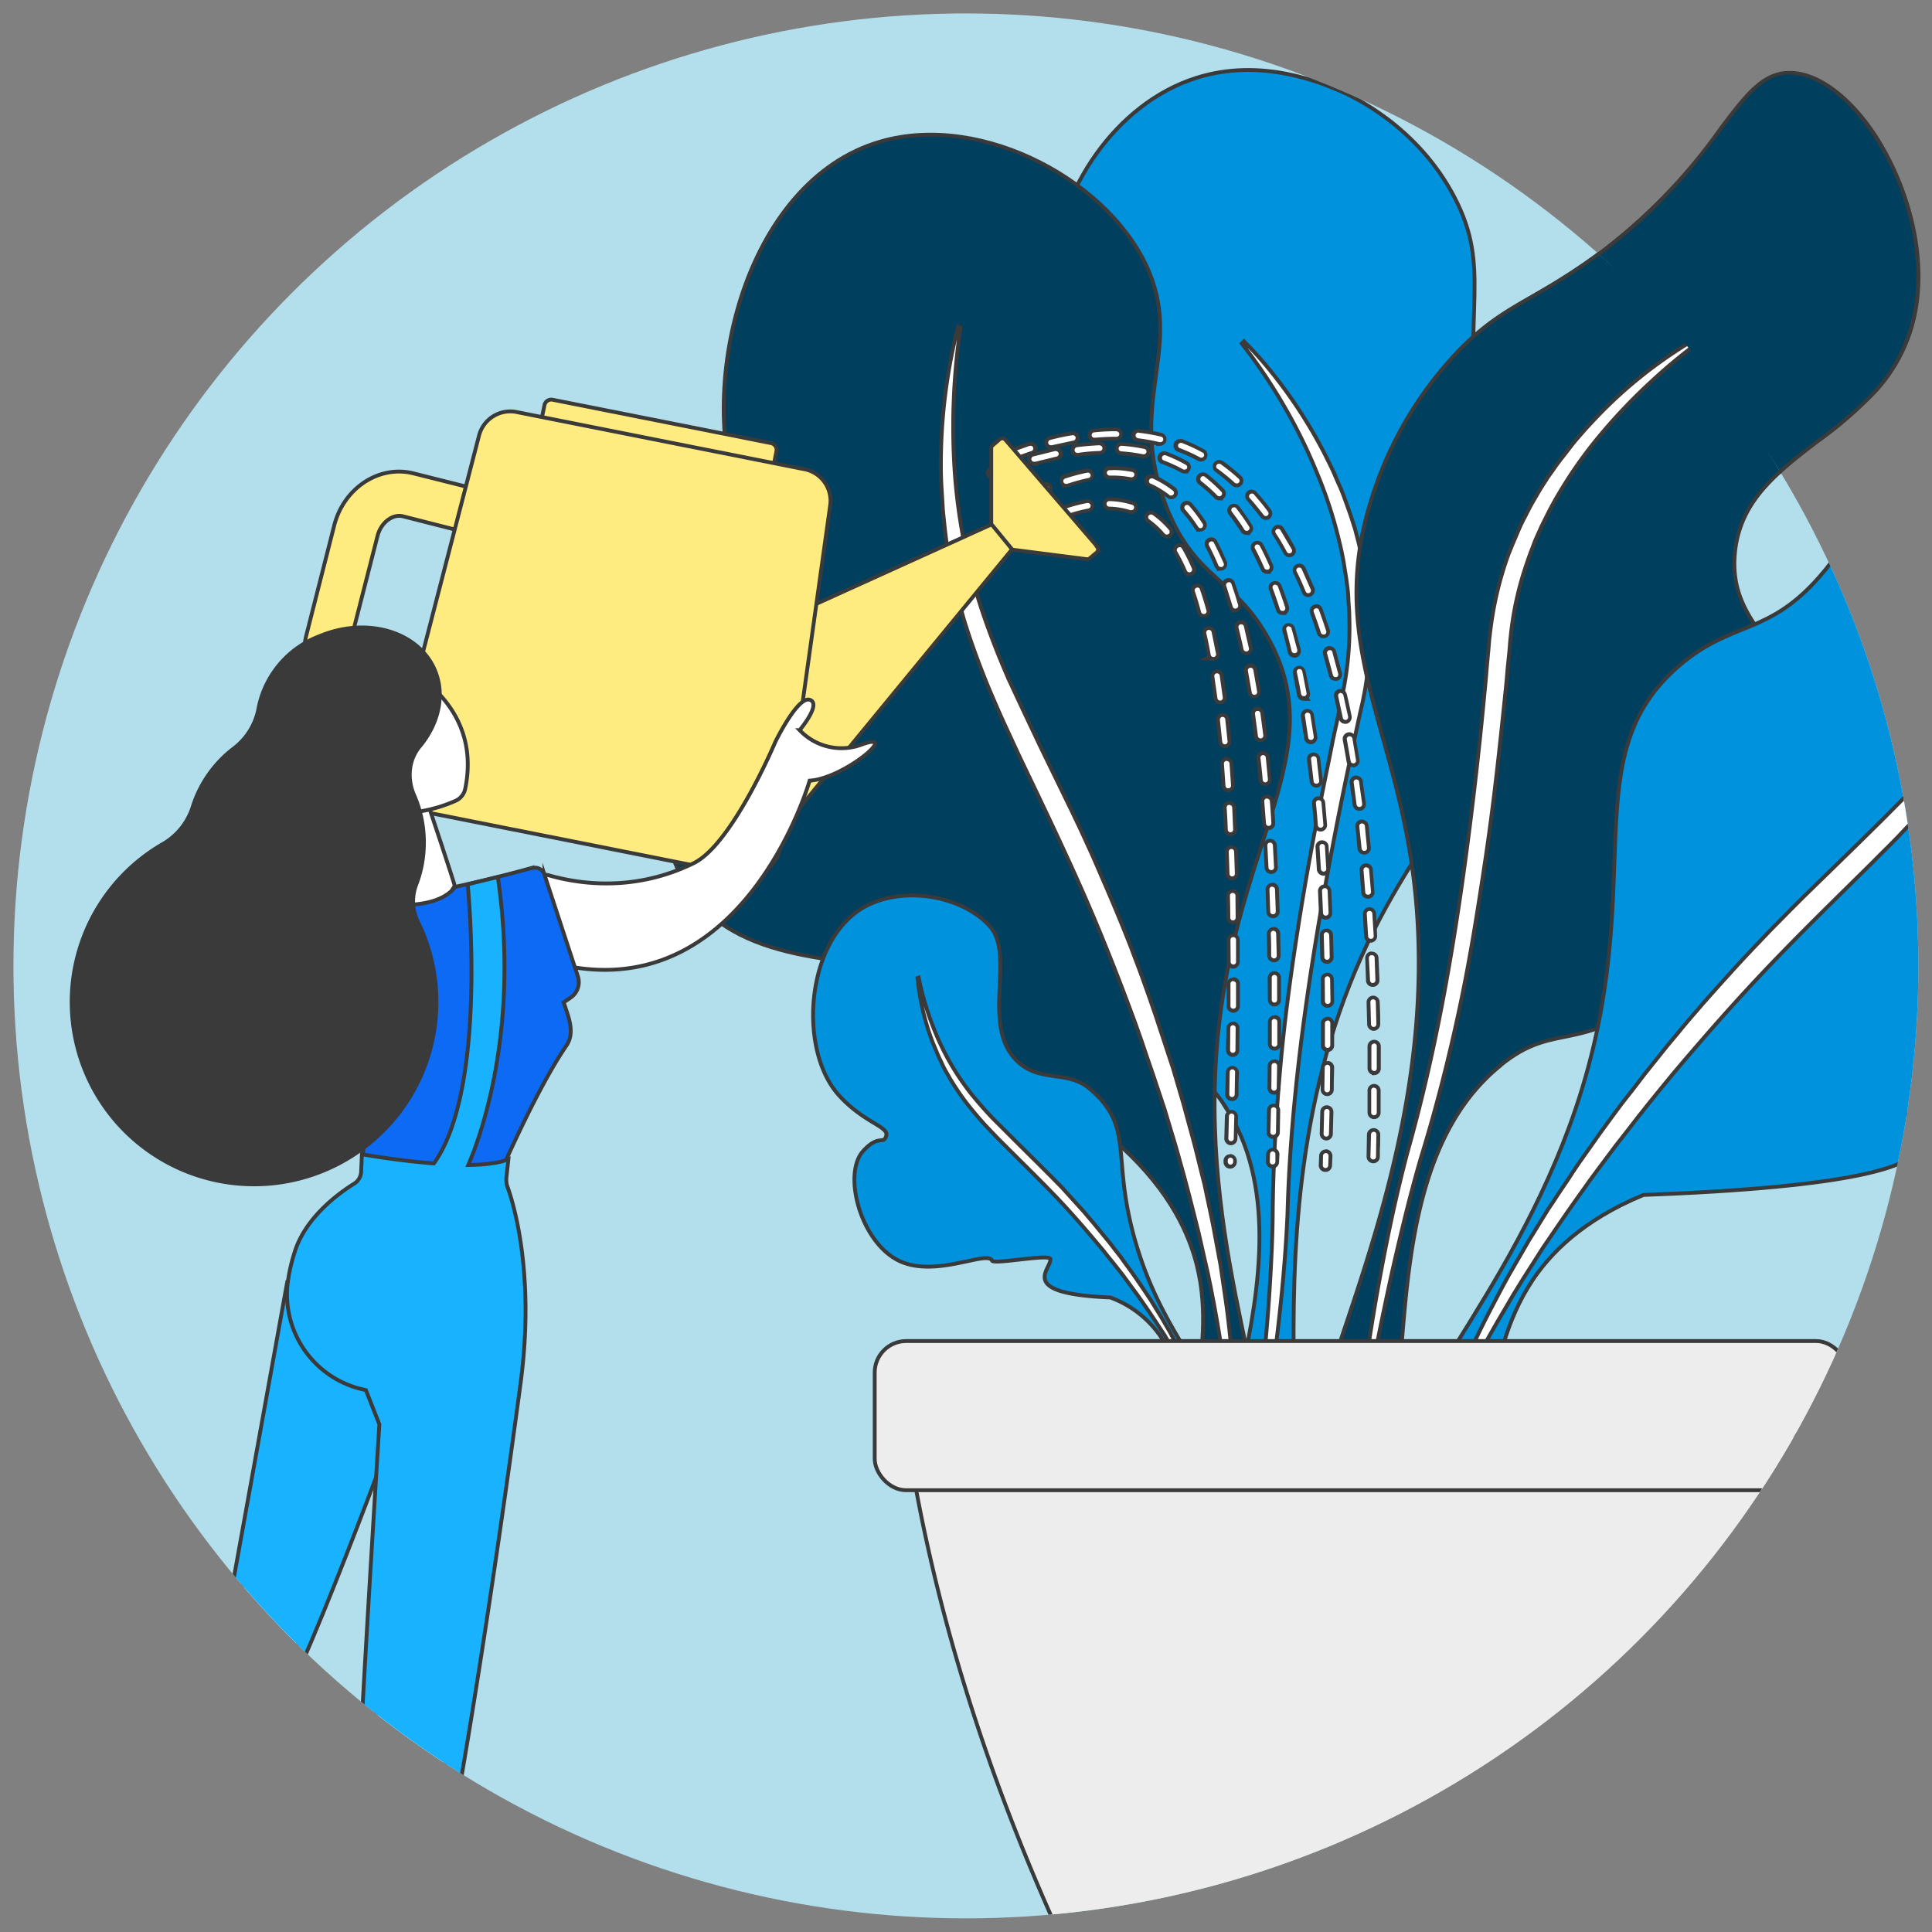
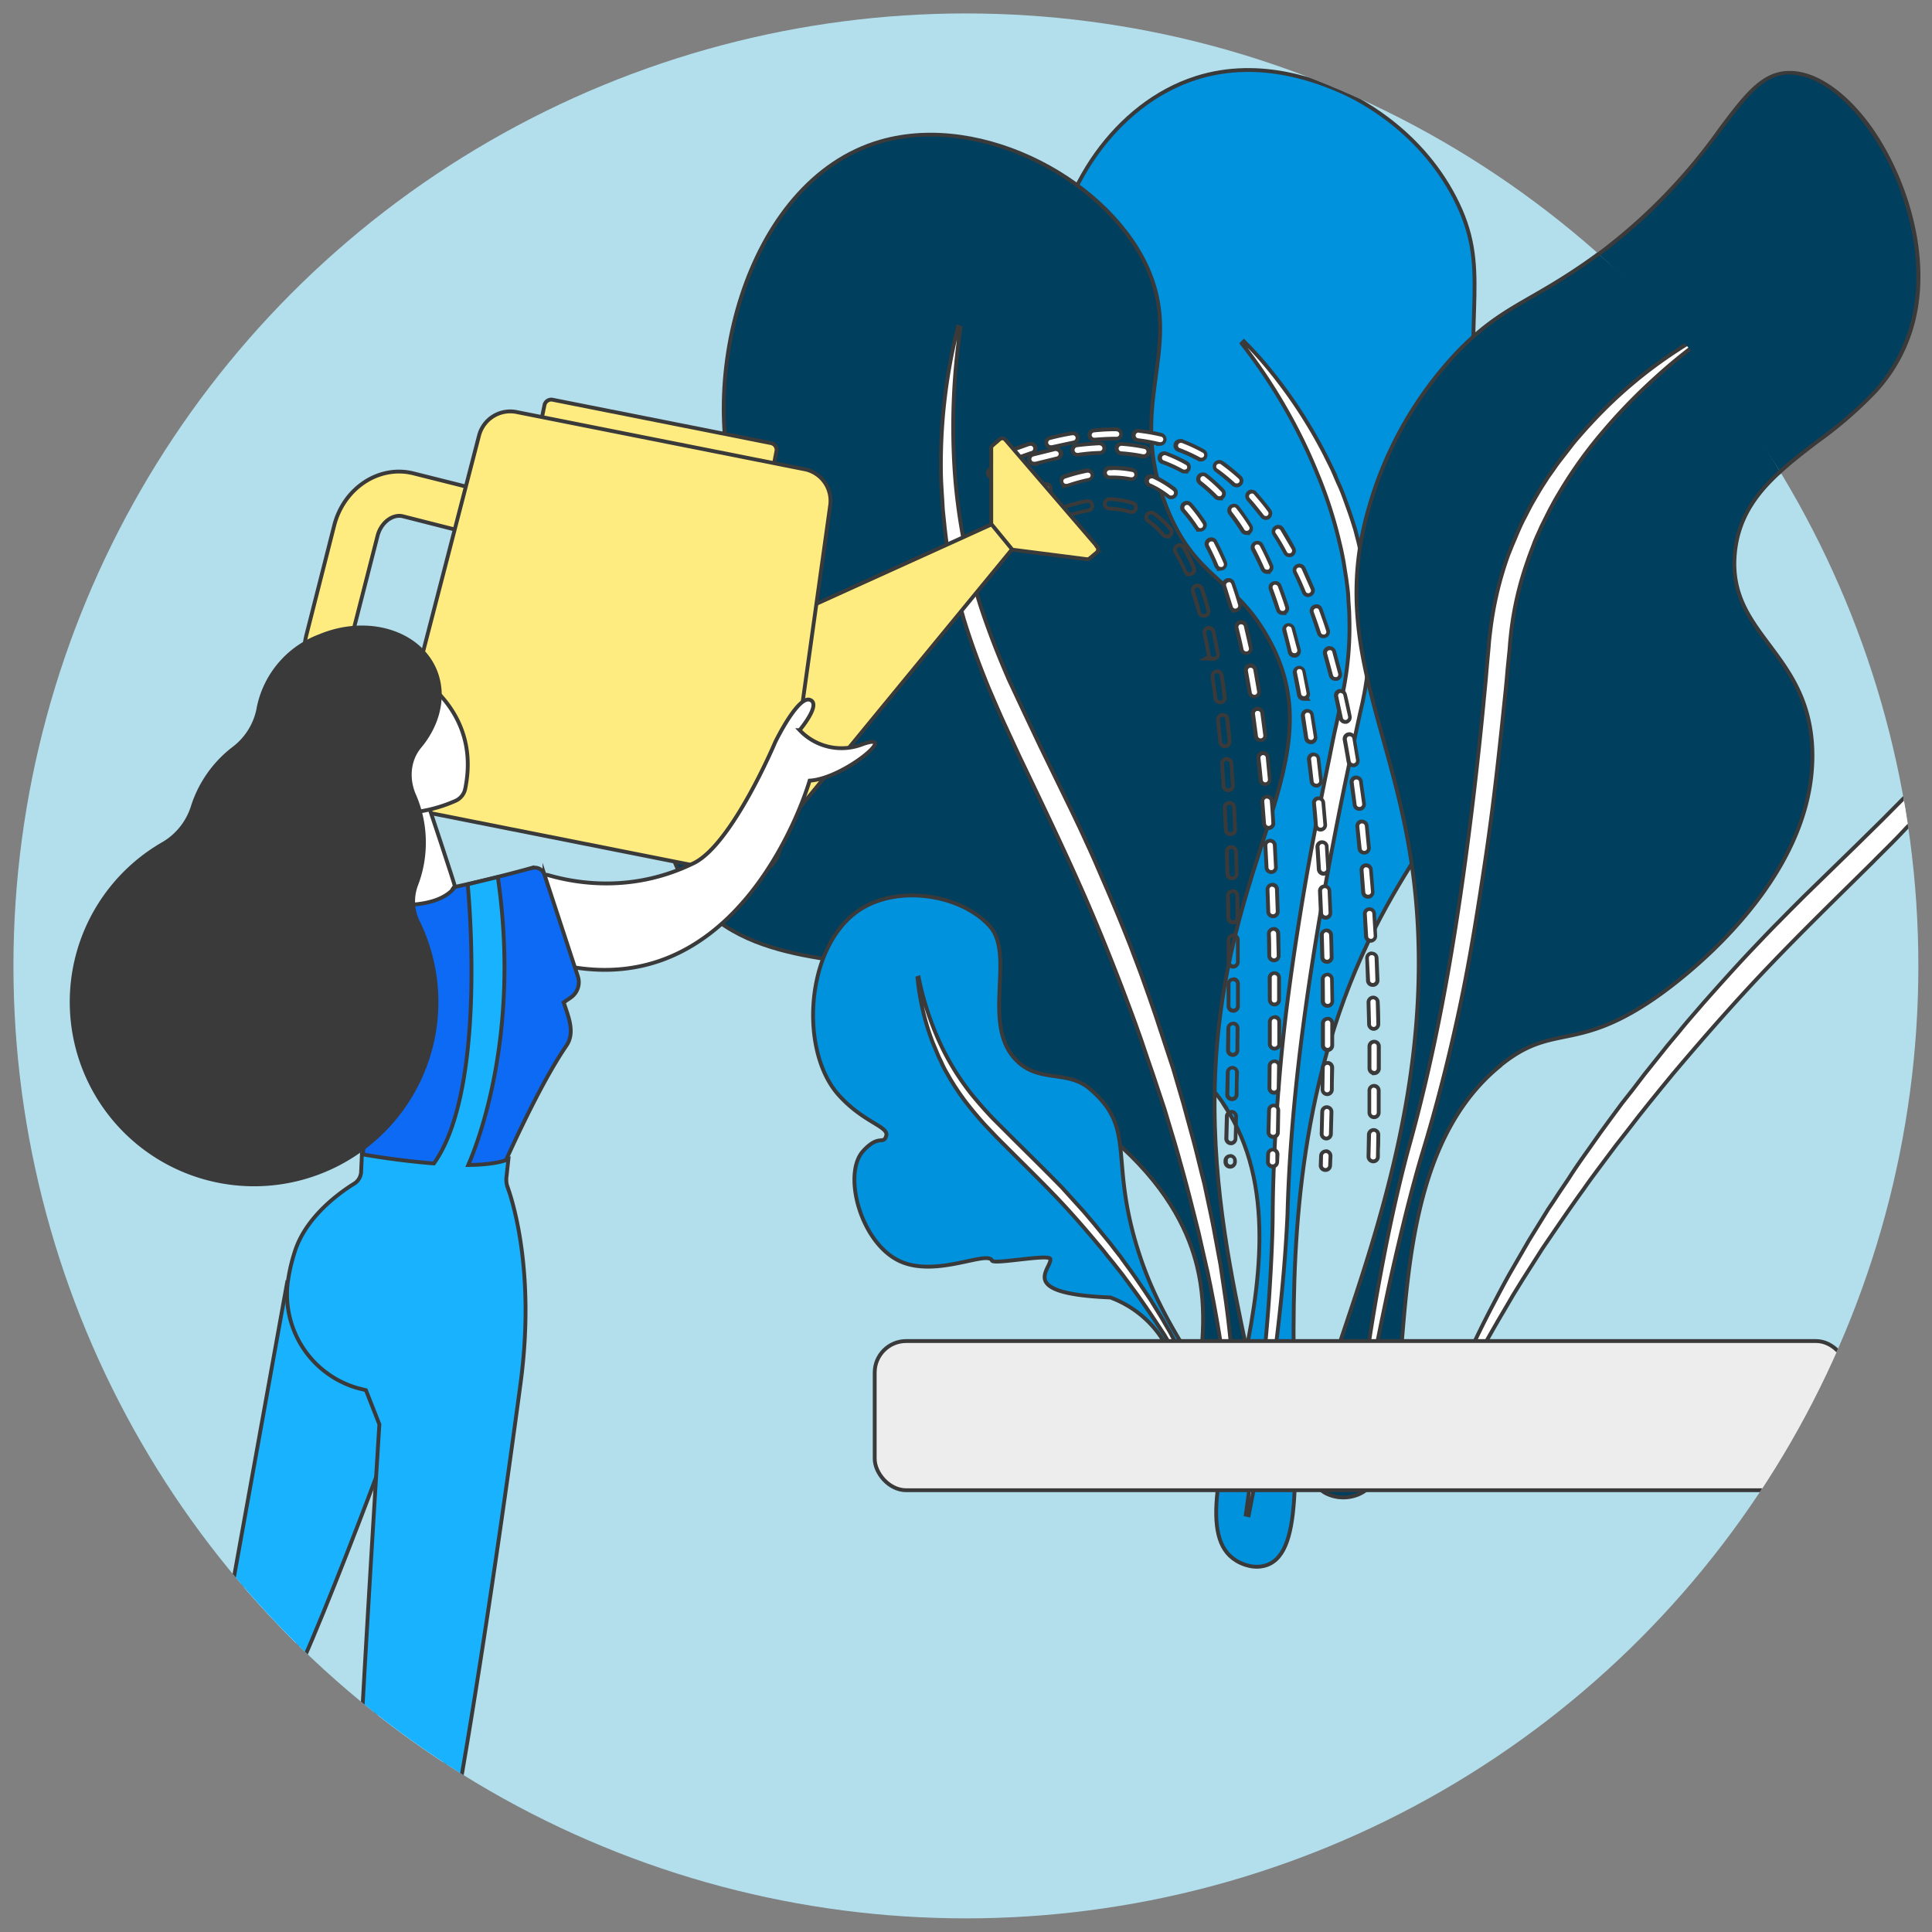
<svg xmlns="http://www.w3.org/2000/svg" viewBox="0 0 1006.3 1006.3">
  <rect x="0" y="0" width="1006.3" height="1006.3" fill="#808080" stroke="none" />
  <defs>
    <clipPath id="clip-path">
      <circle class="cls-1" cx="503.1" cy="503.1" r="496.1" />
    </clipPath>
    <style>.cls-1{fill:none}.cls-4{fill:#0092dd}.cls-10,.cls-11,.cls-12,.cls-4,.cls-5,.cls-6,.cls-7{stroke:#3a3a3a;stroke-miterlimit:10;stroke-width:2px}.cls-5,.cls-8{fill:#fff}.cls-6{fill:#003f5e}.cls-7{fill:#ededed}.cls-11,.cls-9{fill:#3a3a3a}.cls-10{fill:#ffec80}.cls-12{fill:#19b2ff}</style>
  </defs>
  <g id="Ebene_2" data-name="Ebene 2">
    <g id="Ebene_1-2" data-name="Ebene 1">
-       <path class="cls-1" d="M0 0h1006.3v1006.3H0z" />
+       <path class="cls-1" d="M0 0h1006.3H0z" />
      <g clip-path="url(#clip-path)">
        <path fill="#b3dfed" d="M0 0h1006.3v1006.3H0z" />
        <path class="cls-4" d="M638 576c-19.7-29.9-35.2-17.6-66.5-57.9-7-9-62-81.4-39.7-146.9C548.5 322 592 326.8 601 285c11.5-53-56-77-52.4-143.4 2.3-42 32.2-87.6 74.4-101 34.4-11 66.2 3 75.3 6.9 6 2.6 40.1 18.2 59.4 55.5 19 36.6 4.5 57.2 11.9 123.6 6.1 55 20.9 58.6 20.3 92.2-1.1 69.3-42.3 102.4-73.9 165-77.5 153.5-15.7 322.8-58 331.9-7 1.5-13.1-2.2-14.2-2.9-38.7-23.5 47.7-155.6-5.9-236.8Z" />
        <path class="cls-5" d="M646.8 178.9a280.1 280.1 0 0 1 21.9 32.4 275.1 275.1 0 0 1 17.2 34.9 228.4 228.4 0 0 1 11.9 36.8c.8 3.1 1.4 6.3 2 9.4l1.5 9.5c.4 3.2.9 6.4 1 9.5s.5 6.4.5 9.6a169 169 0 0 1-3 38l-.9 4.7-1 4.8-2 9.5c-1.5 6.4-2.7 13-4 19.3-5.3 25.8-10.3 51.6-14.5 77.7s-7.9 52.1-10.3 78.4-4 52.8-4.2 79c-.1 13-.8 26.1-1.6 39.2s-2 26.1-3.2 39.1c-2.5 26.1-5.5 52.2-9.2 78.2l1.5.3q7.7-38.7 12.8-77.9c3.5-26 6.2-52.3 7.4-78.7 1.4-52.4 8.2-104.3 17-156q6.7-38.7 14.8-77.1l4.1-19.3 2.1-9.6 1.1-4.8 1-5a178.4 178.4 0 0 0 2.7-40.4c0-1.7-.1-3.4-.3-5l-.5-5.1c-.3-3.4-.8-6.7-1.3-10-.6-3.3-1-6.7-1.9-10s-1.4-6.5-2.3-9.7l-1.3-5-1.5-4.7c-1-3.2-2.2-6.4-3.3-9.5s-2.3-6.3-3.7-9.3-2.6-6.2-4.1-9.2a252.4 252.4 0 0 0-32-50.4 180.4 180.4 0 0 0-13.3-14.7Z" />
        <path class="cls-6" d="M781.4 555c27.7-22.6 38.8-6.3 80.8-35.3 9.4-6.5 83.4-59.2 81.8-128.3-1.3-52-44.2-60.5-40.4-103 4.9-54.7 77.6-59.6 92.9-121.2 13.9-55.9-27.4-127-62.6-129.3-31.6-2.1-36 52.3-115.2 104-25.2 16.5-38.4 19.9-58.6 40.4a195.7 195.7 0 0 0-47 81.8c-19.6 66.6 9.8 110.4 21.2 179.6 28.1 169.7-81.5 312.8-43.9 334a20.3 20.3 0 0 0 14.4 1.6c44-11 1-162.8 76.6-224.2Z" />
        <path class="cls-5" d="M891.6 173.4a279.1 279.1 0 0 0-30.5 24.4 294.7 294.7 0 0 0-27 28.1 226.5 226.5 0 0 0-22.3 31.5c-1.7 2.8-3.2 5.6-4.7 8.4l-4.3 8.6c-1.2 2.9-2.7 5.8-3.8 8.8s-2.3 5.9-3.3 9a168.3 168.3 0 0 0-8.6 37l-.5 4.8-.4 5-1 9.8c-.5 6.5-1.2 13-1.9 19.6-2.7 26.2-5.6 52.3-9.5 78.4s-8 52.2-13.5 78-12 51.5-19.7 76.6c-3.7 12.5-7 25.2-10.1 38s-6 25.4-8.7 38.3c-5.4 25.6-10.4 51.4-14.6 77.3l-1.5-.2q4.3-39.2 11-78.1c4.6-26 9.8-51.8 16.6-77.3 14.2-50.4 23.3-102 30.3-154q5.2-38.8 9-78c.6-6.5 1.3-13 1.8-19.6l.9-9.8.4-4.9.6-5a179.8 179.8 0 0 1 9.4-39.4l1.9-4.7 2-4.7c1.3-3.1 2.6-6.2 4.2-9.2s3-6 4.7-8.9 3.4-5.9 5.2-8.7l2.7-4.2 3-4.2c1.8-2.7 3.9-5.3 6-8s4-5.3 6.2-7.8 4.4-5.1 6.7-7.5a235.5 235.5 0 0 1 45.5-38.5 181 181 0 0 1 17.1-10Z" />
-         <path class="cls-4" d="M798 667.2c9.2-13.9 25.8-31.5 58-44.8 110.8-4.1 143.3-15 144.6-26.6.8-6.4-8.5-11.5-6.4-16.3 5.3-12.4 64.8 20.2 107.4.6 46.2-21.4 67.2-101.9 43-128.5-18.4-20.3-60-5.7-63.2-16.6-3.2-11.4 43.7-23.3 73.1-56.4 45.2-51 58-162.5-2.3-206.3-44.9-32.5-121-21-155.2 17-29.6 33-12 69-49.5 111.3-26.8 30.5-45.3 22.7-72.5 45.8-56.6 48.1-15 114.5-54.3 231-34 100.5-103 163.7-83.9 183.5 5 5.2 14.2 5.8 20.4 3.8 23.8-7.6 13.6-56.4 40.8-97.5Z" />
        <path class="cls-5" d="M1081.4 249.6A292.3 292.3 0 0 1 1064 324c-2.2 6.1-5 12-7.4 17.8l-2.1 4.4-2.1 4.3c-1.5 2.9-2.8 5.8-4.5 8.6l-4.8 8.4c-1.6 2.8-3.4 5.5-5.1 8.2l-2.6 4.1-2.8 4-5.6 7.9a399.2 399.2 0 0 1-24.8 29.7L989 435.4c-4.4 4.6-9 9-13.5 13.6-18.1 17.9-36.2 35.5-53.7 53.8s-34.1 37.2-50.4 56.5l-6 7.3-6 7.4-5.9 7.4-5.8 7.5-5.8 7.4-5.7 7.6c-3.7 5-7.6 10.1-11.2 15.3-7.4 10.2-14.5 20.7-21.6 31.1l-10.2 16-5 8.1-4.8 8.2a663.3 663.3 0 0 0-35 67.4l-1.2-.5a519.5 519.5 0 0 1 30.5-70c3-5.7 5.9-11.3 9.1-16.9l9.6-16.6 10-16.2 2.7-4 2.6-4 5.4-8c3.4-5.4 7.1-10.6 10.8-15.8l5.5-7.8 5.7-7.8 5.7-7.7 5.9-7.5 5.8-7.6 6-7.5 6-7.5 6.1-7.3c4-5 8.3-9.8 12.4-14.6 8.5-9.6 17-19.1 25.8-28.4 4.4-4.6 8.8-9.3 13.3-13.8l6.7-6.8 6.8-6.8 27.3-26.6 13.5-13.3 13.3-13.4c8.6-9.1 17-18.5 24.7-28.2a296.2 296.2 0 0 0 38.8-64 349.5 349.5 0 0 0 22.8-72Z" />
        <path class="cls-6" d="M623.5 659.5c-4-16.2-13.5-38.4-39.2-62-102.8-41.5-129.7-62.7-127-74 1.5-6.4 11.9-8 11.6-13.3-.8-13.3-67.9-3-101.2-35.9-36.2-35.7-28.6-118.7 3.1-135.5 24.3-12.8 58.5 15.1 65.1 6 7-9.6-33.2-36.8-49.5-78-25.3-63.3.7-172.5 72.3-193.1 53.2-15.4 120.9 21.3 140.1 68.6 16.7 41.1-12 69 8.7 121.6 14.9 37.8 35 36.7 52.6 67.7 36.9 64.4-24.8 112.7-27.4 235.6-2.2 106.1 41.2 189 16.6 201.2-6.4 3.2-15.4.6-20.5-3.4-19.8-15.3 6.4-57.7-5.3-105.5Z" />
        <path class="cls-5" d="M499 170.2a292 292 0 0 0-8.9 76.1c.1 6.4.7 12.8 1 19.2l.5 4.8.5 4.9c.4 3.2.7 6.4 1.3 9.6l1.6 9.5 2 9.5 1.1 4.7 1.3 4.7 2.6 9.3c3.8 12.4 8.3 24.5 13.2 36.4 2.5 5.8 5 11.7 7.7 17.6l8 17.3c11 23 22 45.8 32.2 68.8s19.5 46.6 28.2 70.3l3.2 9 3 8.9 3.1 9 3 9 3 9 2.7 9c1.8 6 3.7 12.1 5.3 18.2 3.5 12.1 6.5 24.4 9.6 36.6l4.2 18.5c.8 3.1 1.3 6.2 2 9.3l1.8 9.3A663.8 663.8 0 0 1 642 754h1.4a518.9 518.9 0 0 0-4.9-76.2l-2.8-19-3.5-18.8c-1.2-6.3-2.6-12.5-3.9-18.7l-1-4.7-1.2-4.7-2.3-9.3c-1.5-6.2-3.2-12.3-4.9-18.5l-2.5-9.2-2.7-9.2-2.7-9.2-3-9.1-3-9.1-3-9.1-3.1-9-3.2-9c-2.1-6-4.5-12-6.7-18a979 979 0 0 0-14.7-35.4c-2.5-5.8-5-11.7-7.7-17.5l-4-8.7-4.1-8.6-16.7-34.3-8.1-17.1-8-17.1a442 442 0 0 1-13.7-35 296.5 296.5 0 0 1-14.7-73.4 350.3 350.3 0 0 1 3-75.4Z" />
        <path class="cls-4" d="M604.3 695.8a54.7 54.7 0 0 0-26-20c-49.3-2-30.6-14.8-31.2-20-.3-2.9-29.5 3-30.4.8-2.4-5.5-29 9-48 .3-20.5-9.5-30-45.5-19.1-57.4 8.2-9 10.6-3 12-7.9 1.4-5-11.8-6.7-25-21.5-20.1-22.8-17.2-75.7 9.7-95.2 20-14.5 54-9.4 69.2 7.5 13.3 14.8-3.9 49.8 12.8 68.7 12 13.6 27.2 5.7 39.3 16 25.3 21.5 9 36.6 26.6 88.5 15.2 45 46 73.1 37.5 82-2.2 2.3-6.4 2.5-9.2 1.7-10.6-3.4-6-25.2-18.2-43.5Z" />
        <path class="cls-5" d="M477.9 509.4a130.6 130.6 0 0 0 7.8 33.3l3.3 7.9 1 2 .9 2c.6 1.2 1.2 2.5 2 3.8l2.1 3.7 2.3 3.7 1.2 1.8 1.2 1.8 2.5 3.5c3.5 4.6 7.2 9 11 13.2l6 6.3 6 6c8 8 16.1 15.9 23.9 24s15.2 16.6 22.5 25.3l2.7 3.2 2.6 3.3 2.7 3.3 2.6 3.3 2.6 3.3 2.5 3.4 5 6.8c3.3 4.6 6.4 9.2 9.6 14l4.6 7 2.1 3.6 2.2 3.7a298 298 0 0 1 15.6 30l.6-.2a229 229 0 0 0-13.7-31.2l-4-7.5-4.3-7.4-4.5-7.3-1.1-1.8-1.2-1.8-2.4-3.6-4.8-7-2.5-3.5-2.5-3.4-2.5-3.5-2.6-3.3-2.6-3.4-2.7-3.3-2.8-3.4-2.7-3.3-5.5-6.5-11.5-12.7-6-6.1-3-3-3-3-12.1-12-6-6-6-6c-3.8-4-7.5-8.2-11-12.5a132.6 132.6 0 0 1-17.3-28.6 156.2 156.2 0 0 1-10.2-32.1Z" />
-         <path class="cls-7" d="M936.7 771.7c-24.1 104.7-53 211.6-112.3 319.4a62 62 0 0 1-54.5 32.2H646.8a61 61 0 0 1-53.5-32.2c-47.5-88.2-93.1-193.6-115.7-312.9a45.7 45.7 0 0 1 44.2-54.3h377.4a39 39 0 0 1 37.5 47.8Z" />
        <rect class="cls-7" x="455.6" y="698.5" width="506.7" height="77.7" rx="16.4" />
        <path class="cls-8" d="M715.3 604.9a2.5 2.5 0 0 1-2.4-2.5v-.8l.3-10.7a2.5 2.5 0 0 1 2.4-2.4 2.5 2.5 0 0 1 1.7.7 2.5 2.5 0 0 1 .7 1.8l-.1 8-.1 3.5a2.4 2.4 0 0 1-2.5 2.3Zm.4-23a2.4 2.4 0 0 1-2.4-2.5v-11.5a2.4 2.4 0 1 1 5 0c0 3.8 0 7.7-.2 11.6a2.5 2.5 0 0 1-2.4 2.4Zm-.4-22.9-.1-.1a2.4 2.4 0 0 1-1.8-2.4V545a2.4 2.4 0 0 1 2.4-2.5 2.4 2.4 0 0 1 1.7.8 2.4 2.4 0 0 1 .7 1.7v11.5a2.4 2.4 0 0 1-2.3 2.5h-.6Zm.3-23a2.5 2.5 0 0 1-2.4-2.4l-.3-11.5a2.5 2.5 0 0 1 2.4-2.5 2.4 2.4 0 0 1 2.5 2.4l.2 11.5a2.5 2.5 0 0 1-2.4 2.5Zm-.6-23a2.4 2.4 0 0 1-2.4-2.4l-.5-11.4a2.4 2.4 0 0 1 2.4-2.6 2.4 2.4 0 0 1 2.5 2.4l.4 11.5a2.4 2.4 0 0 1-.6 1.7 2.4 2.4 0 0 1-1.6.8h-.2Zm-1-23a2.4 2.4 0 0 1-2.4-2.3l-.7-11.5a2.3 2.3 0 0 1 .5-1.7 2.4 2.4 0 0 1 1.6-1h.3a2.4 2.4 0 0 1 2.5 2.2v.3l.6 11.5a2.5 2.5 0 0 1-2.3 2.5h-.1Zm-1.5-23a2.5 2.5 0 0 1-2.4-2.2l-.9-11.4a2.5 2.5 0 0 1 2.2-2.6h.3a2.4 2.4 0 0 1 2.4 2.1l.9 11.6a2.4 2.4 0 0 1-2.3 2.6h-.2Zm-2-22.8a2.4 2.4 0 0 1-2.4-2.2l-1.2-11.4a2.4 2.4 0 0 1 2.2-2.7h.3a2.5 2.5 0 0 1 2.4 2.2l1.2 11.4a2.4 2.4 0 0 1-2.2 2.7h-.3Zm-2.5-22.9a2.4 2.4 0 0 1-2.4-2l-1.5-11.4a2.4 2.4 0 0 1 .3-1.8 2.5 2.5 0 0 1 1.5-1 3 3 0 0 1 .6-.1 2.5 2.5 0 0 1 2.3 2 1.6 1.6 0 0 1 0 .3l1.6 11.3a2.4 2.4 0 0 1-2.1 2.7Zm-3.4-22.7a2.4 2.4 0 0 1-2.3-2l-1.9-11.3a2.4 2.4 0 0 1 2-2.8 2.7 2.7 0 0 1 .4 0 2.4 2.4 0 0 1 2.4 2l2 11.4a2.4 2.4 0 0 1-2 2.8h-.1Zm-4-22.6a2.4 2.4 0 0 1-2.3-2l-2.4-11.2a2.4 2.4 0 0 1 .3-1.8 2.4 2.4 0 0 1 1.6-1 2.8 2.8 0 0 1 .5 0 2.4 2.4 0 0 1 2.3 1.8c.8 3.6 1.7 7.4 2.4 11.3a2.5 2.5 0 0 1-2 2.8l-.3.1h-.1Zm-5-22.4a2.5 2.5 0 0 1-2.4-1.8l-3-11a2.4 2.4 0 0 1 1.5-3 2.4 2.4 0 0 1 3.1 1.4l.1.3 3 11a2.5 2.5 0 0 1-1.8 3 3.3 3.3 0 0 1-.5.2Zm-6.4-22a2.4 2.4 0 0 1-2.2-1.8c-1-3.2-2.2-6.6-3.7-10.7a2.5 2.5 0 0 1 1.5-3.2 2.5 2.5 0 0 1 3.1 1.6 293 293 0 0 1 3.8 10.9 2.4 2.4 0 0 1-1.6 3 2.6 2.6 0 0 1-.7.1Zm-7.7-21.6a2.4 2.4 0 0 1-2.2-1.5c-1.6-4-3.1-7.3-4.6-10.4a2.5 2.5 0 0 1-.1-1.9 2.4 2.4 0 0 1 1.2-1.3 2.3 2.3 0 0 1 1-.3 2.5 2.5 0 0 1 2.2 1.4l4.7 10.6a2.4 2.4 0 0 1-1.3 3.2 2.5 2.5 0 0 1-.9.2Zm-9.8-20.8a2.4 2.4 0 0 1-2.1-1.2 138 138 0 0 0-5.8-9.8 2.4 2.4 0 0 1 .8-3.4 2.5 2.5 0 0 1 1.3-.3 2.4 2.4 0 0 1 2 1.1c2.1 3.3 4 6.7 5.9 10a2.4 2.4 0 0 1-1 3.3 2.4 2.4 0 0 1-1 .3ZM659.5 270a2.5 2.5 0 0 1-2-1c-2.4-3.2-4.8-6.1-7.1-8.7a2.4 2.4 0 0 1-.7-1.8 2.3 2.3 0 0 1 .8-1.7 2.4 2.4 0 0 1 1.7-.6 2.5 2.5 0 0 1 1.7.7l.1.1c2.7 3 5.2 6 7.4 9a2.4 2.4 0 0 1-.5 3.4 2.5 2.5 0 0 1-1.5.5Zm-15.3-17a2.4 2.4 0 0 1-1.7-.7 99 99 0 0 0-8.6-7 2.4 2.4 0 0 1-.8-3.3 2.4 2.4 0 0 1 2-1.2 2.5 2.5 0 0 1 1.3.4 2.3 2.3 0 0 1 .4.2 102.1 102.1 0 0 1 9 7.4 2.4 2.4 0 0 1-1.7 4.2ZM525.6 240a2.4 2.4 0 0 1-.8-4.7c3.5-1.4 7.2-2.7 11-3.9a2.3 2.3 0 0 1 .7-.1 2.4 2.4 0 0 1 .9 4.7l-.3.1-10.6 3.7a2.3 2.3 0 0 1-.9.2v-1Zm100-.5a2.3 2.3 0 0 1-1.2-.4 87.6 87.6 0 0 0-10-4.6 2.4 2.4 0 0 1 .7-4.7 2.6 2.6 0 0 1 .7 0l.3.2a89.3 89.3 0 0 1 10.6 4.9 2.4 2.4 0 0 1-1.1 4.6Zm-78.1-6.5a2.4 2.4 0 0 1-2.4-2.5 2.4 2.4 0 0 1 1.8-2.3c4-1 7.9-1.8 11.4-2.5a2.3 2.3 0 0 1 .5 0 2.4 2.4 0 0 1 .4 4.8c-3.6.6-7.3 1.4-11 2.4a2 2 0 0 1-.6 0Zm55.8-2a97.8 97.8 0 0 0-10.6-1.8 2.4 2.4 0 0 1 .4-4.8h.1a97.5 97.5 0 0 1 11.7 2 2.4 2.4 0 0 1-.6 4.9h-1Zm-33.3-2a2.5 2.5 0 0 1-2.4-2.3 2.5 2.5 0 0 1 .6-1.8 2.4 2.4 0 0 1 1.7-.8c3.7-.3 7.4-.5 11-.5h.6a2.4 2.4 0 1 1 0 4.9h-.6c-3.5 0-7.1.2-10.6.5h-.3Z" />
        <path class="cls-9" d="M581.6 224.7a1.4 1.4 0 1 1 0 2.8h-.7c-3.5 0-7 .2-10.7.5h-.2a1.4 1.4 0 0 1 0-2.8c3.6-.4 7.3-.6 11-.6h.6m11.5.8a96.3 96.3 0 0 1 11.5 2 1.4 1.4 0 0 1-.3 2.9h-.4a95 95 0 0 0-11-2 1.4 1.4 0 0 1 .2-3m-34.4 1.4a1.4 1.4 0 0 1 .3 2.8l-11.1 2.4a1.3 1.3 0 0 1-.4 0 1.4 1.4 0 0 1-.3-2.8c3.8-1 7.6-1.8 11.3-2.4a1.4 1.4 0 0 1 .3 0m56.4 4a1.7 1.7 0 0 1 .4 0l.2.1a87.8 87.8 0 0 1 10.5 4.9 1.4 1.4 0 0 1-.6 2.7 1.3 1.3 0 0 1-.7-.2 89.2 89.2 0 0 0-10.2-4.7 1.4 1.4 0 0 1 .4-2.8m-78.6 1.5a1.4 1.4 0 0 1 .4 2.8h-.1l-10.8 3.8a1.3 1.3 0 0 1-.5.1 1.4 1.4 0 0 1-.5-2.7l11-3.9a1.5 1.5 0 0 1 .4 0m98.7 9.3a1.4 1.4 0 0 1 .7.2 1 1 0 0 1 .2.2 100.5 100.5 0 0 1 9 7.3 1.4 1.4 0 0 1-1 2.5 1.5 1.5 0 0 1-1-.4 97.8 97.8 0 0 0-8.7-7.1 1.4 1.4 0 0 1 .7-2.7m17 15.4a1.5 1.5 0 0 1 1 .5c2.5 2.9 5 5.8 7.3 9a1.4 1.4 0 0 1-.2 2 1.5 1.5 0 0 1-.9.3 1.4 1.4 0 0 1-1.1-.6c-2.4-3-4.7-6-7.2-8.7a1.4 1.4 0 0 1 0-2 1.5 1.5 0 0 1 1-.4m13.7 18.4a1.4 1.4 0 0 1 1.2.6l5.9 10a1.4 1.4 0 0 1-.6 2 1.2 1.2 0 0 1-.6.1 1.4 1.4 0 0 1-1.3-.7c-1.8-3.4-3.7-6.7-5.8-9.8a1.4 1.4 0 0 1 1.3-2.2M676.7 295.6a1.4 1.4 0 0 1 1.3.8l4.7 10.6a1.4 1.4 0 0 1-.8 1.9 1.4 1.4 0 0 1-1.8-.8c-1.5-3.6-3-7.1-4.7-10.4a1.4 1.4 0 0 1 .7-2 1.5 1.5 0 0 1 .6-.1m9 21.2a1.4 1.4 0 0 1 1.3 1c1.3 3.5 2.6 7.2 3.8 11a1.4 1.4 0 0 1-1 1.7 1.3 1.3 0 0 1-.3 0h-.1a1.4 1.4 0 0 1-1.4-1 239 239 0 0 0-3.7-10.7 1.4 1.4 0 0 1 .9-1.9 1.3 1.3 0 0 1 .5 0m7 21.7a1.4 1.4 0 0 1 1.3 1 .8.8 0 0 1 0 .2l3 11.1a1.4 1.4 0 0 1-1 1.8h-.3a1.4 1.4 0 0 1-1.4-1l-3-11.1a1.4 1.4 0 0 1 .9-1.9 1.6 1.6 0 0 1 .4 0m5.7 22.3a1.4 1.4 0 0 1 1.4 1.1l2.5 11.3a1.5 1.5 0 0 1-1.2 1.6.8.8 0 0 1-.2 0 1.4 1.4 0 0 1-1.4-1.2l-2.4-11.2a1.4 1.4 0 0 1 1.4-1.7m4.6 22.6a1.4 1.4 0 0 1 1.4 1.1l1.9 11.4a1.4 1.4 0 0 1-1.2 1.6h-.2a1.4 1.4 0 0 1-1.4-1.2l-2-11.3a1.4 1.4 0 0 1 1.2-1.6 1 1 0 0 1 .3 0m3.5 22.5a1.4 1.4 0 0 1 1.4 1.1v.2l1.6 11.4a1.4 1.4 0 0 1-1.2 1.6h-.3a1.4 1.4 0 0 1-1.4-1.2l-1.5-11.4a1.4 1.4 0 0 1 1.1-1.7h.3m3 22.9a1.5 1.5 0 0 1 1.4 1.3l1.1 11.4a1.4 1.4 0 0 1-1.3 1.6h-.1a1.4 1.4 0 0 1-1.4-1.3l-1.2-11.4a1.4 1.4 0 0 1 1.3-1.6h.1m2.3 22.9a1.4 1.4 0 0 1 1.4 1.2l1 11.5a1.4 1.4 0 0 1-1.4 1.5h-.1a1.4 1.4 0 0 1-1.5-1.3l-.9-11.5a1.4 1.4 0 0 1 1.3-1.5h.2m1.7 22.8a1.4 1.4 0 0 1 1.4 1.3 1.3 1.3 0 0 1 0 .2l.7 11.4a1.4 1.4 0 0 1-1.4 1.6h-.1a1.4 1.4 0 0 1-1.4-1.4l-.7-11.5a1.4 1.4 0 0 1 1.3-1.6h.1m1.2 23a1.4 1.4 0 0 1 1.5 1.5l.4 11.5a1.4 1.4 0 0 1-1.3 1.5 1.4 1.4 0 0 1-1.5-1.4L713 499a1.4 1.4 0 0 1 1.4-1.5m.8 23a1.4 1.4 0 0 1 1.4 1.4l.3 11.5a1.4 1.4 0 0 1-1.4 1.5 1.4 1.4 0 0 1-1.4-1.4l-.3-11.5a1.4 1.4 0 0 1 1.4-1.5m.5 23a1.4 1.4 0 0 1 1.4 1.4v11.5a1.4 1.4 0 0 1-1.3 1.5v-.1a1.4 1.4 0 0 1-1.5-1.4V545a1.4 1.4 0 0 1 1.4-1.4m0 23a1.4 1.4 0 0 1 1.4 1.4v11.5a1.4 1.4 0 0 1-1.5 1.4 1.4 1.4 0 0 1-1.4-1.5V568a1.4 1.4 0 0 1 1.5-1.5m-.2 23a1.4 1.4 0 0 1 1.4 1.5l-.2 11.5a1.4 1.4 0 0 1-1.5 1.4 1.4 1.4 0 0 1-1.4-1.5l.3-11.4a1.5 1.5 0 0 1 1.4-1.5m-134-366.9h-.7c-3.6 0-7.3.2-11 .6a3.4 3.4 0 0 0 .1 6.8h.4c3.5-.3 7-.5 10.5-.5h.6a3.4 3.4 0 1 0 0-6.9Zm11.5.8a3.4 3.4 0 0 0-.6 6.8h.1a93.7 93.7 0 0 1 9.7 1.7v.3h2a3.4 3.4 0 0 0 .8-6.7 100.5 100.5 0 0 0-11.7-2.1h-.3Zm-34.4 1.3a3.7 3.7 0 0 0-.6 0c-3.6.7-7.4 1.5-11.5 2.5a3.4 3.4 0 0 0-2.5 3.4 3.4 3.4 0 0 0 1 2.4 3.5 3.5 0 0 0 2.4 1 3.1 3.1 0 0 0 .9-.1c3.7-1 7.4-1.8 11-2.4a3.4 3.4 0 0 0-.7-6.8Zm56.4 4a3.4 3.4 0 0 0-1.1 6.7 85.7 85.7 0 0 1 10 4.6 3.4 3.4 0 0 0 1.6.4 3.4 3.4 0 0 0 1.6-6.4 91.1 91.1 0 0 0-10.7-5 1.7 1.7 0 0 0-.3-.2 3.4 3.4 0 0 0-1-.1Zm-78.6 1.5a3.5 3.5 0 0 0-1.1.2c-3.7 1.2-7.4 2.5-11 3.9a3.4 3.4 0 0 0 1.1 6.6h.1a3.3 3.3 0 0 0 1.2-.2c3.6-1.4 7.2-2.6 10.6-3.7a1.3 1.3 0 0 0 .3-.1 3.4 3.4 0 0 0-1.2-6.7Zm98.7 9.4a3.5 3.5 0 0 0-3 1.7 3.5 3.5 0 0 0 1.1 4.6 99.6 99.6 0 0 1 8.5 7 3.4 3.4 0 0 0 2.4.9 3.4 3.4 0 0 0 2.3-6 105 105 0 0 0-9.2-7.5 3.8 3.8 0 0 0-.4-.2 3.4 3.4 0 0 0-1.7-.5Zm17 15.4a3.4 3.4 0 0 0-2.5 5.8l7 8.6a3.5 3.5 0 0 0 2.7 1.4 3.5 3.5 0 0 0 2-.6 3.5 3.5 0 0 0 .7-4.8c-2.3-3-4.7-6-7.5-9.1v-.1a3.4 3.4 0 0 0-2.6-1.1Zm13.7 18.4a3.4 3.4 0 0 0-1.9.6 3.4 3.4 0 0 0-1 4.7c1.9 3 3.8 6.2 5.7 9.7a3.4 3.4 0 0 0 3 1.8 3.3 3.3 0 0 0 1.6-.4 3.4 3.4 0 0 0 1.3-4.7c-1.8-3.4-3.8-6.8-5.8-10a3.4 3.4 0 0 0-3-1.7Zm11 20.2a3.5 3.5 0 0 0-3.2 4.9c1.5 3 3 6.4 4.6 10.3a3.4 3.4 0 0 0 3.2 2.2 3.8 3.8 0 0 0 1.2-.3 3.5 3.5 0 0 0 2-4.5l-4.7-10.6a3.5 3.5 0 0 0-3.1-2Zm8.8 21.2a3.4 3.4 0 0 0-1.2.2 3.4 3.4 0 0 0-2 4.4L686 330a3.4 3.4 0 0 0 3.2 2.4h.1a3.4 3.4 0 0 0 3.3-4.4l-3.8-11a3.4 3.4 0 0 0-3.2-2.3Zm7 21.7a3.5 3.5 0 0 0-1.2.2 3.4 3.4 0 0 0-2 1.8 3.4 3.4 0 0 0-.2 2.6l3 11a3.4 3.4 0 0 0 3.3 2.5h.2a3.4 3.4 0 0 0 .6 0h.1a3.4 3.4 0 0 0 2.5-4.3l-3-11a3.4 3.4 0 0 0-.1-.4 3.5 3.5 0 0 0-3.3-2.3Zm5.6 22.4a3.2 3.2 0 0 0-.7 0 3.4 3.4 0 0 0-2.6 4.1l2.4 11.2a3.4 3.4 0 0 0 3.3 2.8h.2a3.1 3.1 0 0 0 .5 0 3.5 3.5 0 0 0 2.7-4c-.8-4-1.6-7.8-2.5-11.4a3.5 3.5 0 0 0-3.3-2.7Zm4.6 22.5a3.5 3.5 0 0 0-3.4 4.1 794 794 0 0 1 2 11.3 3.4 3.4 0 0 0 3.2 2.8h.7a3.4 3.4 0 0 0 2.8-4l-2-11.4a3.4 3.4 0 0 0-3.3-2.8Zm3.6 22.6a3.4 3.4 0 0 0-.7 0 3.5 3.5 0 0 0-2.7 4l1.6 11.3a3.4 3.4 0 0 0 3.4 3h.5a3.4 3.4 0 0 0 2.9-3.8l-1.6-11.4v-.3a3.5 3.5 0 0 0-3.4-2.8Zm3 22.9h-.4a3.4 3.4 0 0 0-3 3.8l1.1 11.4a3.4 3.4 0 0 0 3.5 3h.3a3.4 3.4 0 0 0 2.3-1.2 3.5 3.5 0 0 0 .8-2.5l-1.2-11.5a3.5 3.5 0 0 0-3.4-3Zm2.2 22.8h-.4a3.4 3.4 0 0 0-3 3.8l.8 11.4a3.5 3.5 0 0 0 3.5 3.2h.2a3.4 3.4 0 0 0 3.2-3.7l-.9-11.5a3.4 3.4 0 0 0-3.4-3.2Zm1.7 22.9a3.1 3.1 0 0 0-.4 0 3.4 3.4 0 0 0-2.3 1.3 3.5 3.5 0 0 0-.7 2.4l.6 11.4a3.4 3.4 0 0 0 3.4 3.3h.2a3.5 3.5 0 0 0 3.2-3.6l-.6-11.5a2.4 2.4 0 0 0 0-.3 3.4 3.4 0 0 0-3.4-3Zm1.2 23h-.2a3.4 3.4 0 0 0-3.2 3.5l.4 11.5a3.4 3.4 0 0 0 3.4 3.4H715.3a3.4 3.4 0 0 0 3.2-3.5L718 499a3.4 3.4 0 0 0-3.4-3.3Zm.7 23a3.5 3.5 0 0 0-3.4 3.5l.3 11.4a3.5 3.5 0 0 0 3.4 3.4 3.5 3.5 0 0 0 3.4-3.5c0-3.9-.1-7.7-.3-11.5a3.4 3.4 0 0 0-3.4-3.3Zm.5 23a3.4 3.4 0 0 0-3.4 3.4v11.5a3.5 3.5 0 0 0 2.2 3.2l.1.3h1.2a3.5 3.5 0 0 0 3.4-3.5V545a3.4 3.4 0 0 0-1-2.4 3.4 3.4 0 0 0-2.5-1Zm0 23a3.4 3.4 0 0 0-3.4 3.4v11.5a3.4 3.4 0 0 0 6.8 0V568a3.4 3.4 0 0 0-3.3-3.4Zm-.2 23a3.5 3.5 0 0 0-3.5 3.2v.1l-.2 11v.5a3.5 3.5 0 0 0 3.4 3.5 3.4 3.4 0 0 0 3.5-3.4v-3.4c.2-2.7.2-5.4.2-8.1a3.4 3.4 0 0 0-1-2.4 3.4 3.4 0 0 0-2.4-1Z" />
        <path class="cls-8" d="M690.2 609.2a2.4 2.4 0 0 1-2.4-2.5l.2-5a2.5 2.5 0 0 1 2.5-2.4 2.5 2.5 0 0 1 2.4 2.5l-.2 5a2.4 2.4 0 0 1-2.4 2.4Zm.5-16.4a2.5 2.5 0 0 1-2.4-2.5l.2-11.5a2.5 2.5 0 0 1 2.5-2.4 2.4 2.4 0 0 1 2.4 2.5v.2c0 3.8-.2 7.5-.3 11.3a2.4 2.4 0 0 1-2.4 2.4Zm.4-23a2.5 2.5 0 0 1-2.4-2.5l.2-11.5a2.4 2.4 0 1 1 4.8 0v8.3l-.1 3.2a2.5 2.5 0 0 1-2.4 2.4Zm.3-23a2.5 2.5 0 0 1-2.4-2.5V533a2.4 2.4 0 0 1 .7-1.7 2.4 2.4 0 0 1 1.7-.7 2.4 2.4 0 0 1 2.4 2.4v11.5a2.5 2.5 0 0 1-2.4 2.4Zm0-23a2.5 2.5 0 0 1-2.5-2.5v-11.5a2.4 2.4 0 0 1 2.3-2.4 2.5 2.5 0 0 1 2.5 2.4l.1 11.5a2.4 2.4 0 0 1-2.3 2.5Zm-.4-23a2.4 2.4 0 0 1-2.4-2.4c0-3.9-.2-7.7-.3-11.5a2.5 2.5 0 0 1 2.4-2.5 2.5 2.5 0 0 1 2.5 2.3l.3 11.6a2.4 2.4 0 0 1-2.4 2.4Zm-.6-24v1a2.4 2.4 0 0 1-2.5-2.4l-.5-11.4a2.4 2.4 0 0 1 2.3-2.6h.2a2.4 2.4 0 0 1 2.4 2.3l.5 11.5a2.4 2.4 0 0 1-2.3 2.6h-.1Zm-1.1-21.8a2.5 2.5 0 0 1-2.4-2.3l-.8-11.4a2.4 2.4 0 0 1 2.1-2.7 1.7 1.7 0 0 1 .4 0 2.5 2.5 0 0 1 2.4 2.1 2.8 2.8 0 0 1 0 .3l.7 11.4a2.4 2.4 0 0 1-2.2 2.6Zm-1.6-23a2.5 2.5 0 0 1-2.4-2.2l-1-11.4a2.4 2.4 0 0 1 2.2-2.6h.2a2.4 2.4 0 0 1 2.4 2.2l1 11.5a2.4 2.4 0 0 1-2.2 2.6h-.2Zm-2.2-22.8a2.4 2.4 0 0 1-2.4-2.1l-1.3-11.4a2.4 2.4 0 0 1 .4-1.8 2.5 2.5 0 0 1 1.6-1h.4a2.5 2.5 0 0 1 2.4 2l1.3 11.6a2.5 2.5 0 0 1-2.1 2.7h-.3Zm-2.8-22.8a2.4 2.4 0 0 1-2.4-2l-1.3-8.6-.5-2.8a2.4 2.4 0 0 1 2-2.7 2.6 2.6 0 0 1 .4 0 2.4 2.4 0 0 1 2.4 2c.5 2.7 1 5.6 1.3 8.5l.5 2.8a2.5 2.5 0 0 1-2 2.8h-.5Zm-3.7-22.6a2.5 2.5 0 0 1-2.4-2l-2.2-11.3a2.4 2.4 0 0 1 1.9-2.8 2.2 2.2 0 0 1 .5-.1 2.5 2.5 0 0 1 2.3 2c.8 3.5 1.6 7.3 2.3 11.3a2.4 2.4 0 0 1-.9 2.3l.3.5Zm-4.8-22.5a2.4 2.4 0 0 1-2.4-1.9l-2.8-11a2.4 2.4 0 0 1 1.6-3 2.1 2.1 0 0 1 .7 0 2.5 2.5 0 0 1 2.4 1.7l2.9 11.2a2.5 2.5 0 0 1-1.8 3h-.5Zm-6.2-22a2.4 2.4 0 0 1-2.3-1.8l-3.7-10.7a2.4 2.4 0 0 1 1.4-3.1 2.3 2.3 0 0 1 .8-.2 2.4 2.4 0 0 1 2.3 1.6c1.4 3.6 2.6 7.2 3.8 11a2.5 2.5 0 0 1-1.3 3v.1h-1Zm-8.1-21.6a2.4 2.4 0 0 1-2.2-1.4 178 178 0 0 0-5-10.2 2.4 2.4 0 0 1 1-3.3 2.5 2.5 0 0 1 1.2-.3 2.4 2.4 0 0 1 2.2 1.3l5 10.5a2.4 2.4 0 0 1-1.3 3.2v.2ZM649 277.6a2.5 2.5 0 0 1-2-1.2 111.4 111.4 0 0 0-6.4-9.2 2.5 2.5 0 1 1 3.9-3 115.3 115.3 0 0 1 6.7 9.6 2.4 2.4 0 0 1-.8 3.4 2.6 2.6 0 0 1-.4.2v.2Zm-14-18a2.5 2.5 0 0 1-1.8-.8 81.8 81.8 0 0 0-8.3-7.3 2.4 2.4 0 0 1-1-1.7 2.4 2.4 0 0 1 2.5-2.7 2.4 2.4 0 0 1 1.5.5 87.3 87.3 0 0 1 8.8 7.8 2.4 2.4 0 0 1 .7 1.7 2.4 2.4 0 0 1-.7 1.7 2.5 2.5 0 0 1-.7.5v.2ZM517 248.7a2.4 2.4 0 0 1-.8-4.8l10.9-3.9a2.6 2.6 0 0 1 .7 0 2.4 2.4 0 0 1 .9 4.7c-3.6 1.1-7.2 2.4-10.7 3.7v.2Zm100-3.1a2.4 2.4 0 0 1-1.2-.4 72.1 72.1 0 0 0-10-4.5 2.4 2.4 0 0 1 1-4.7 2.4 2.4 0 0 1 .6 0 78.1 78.1 0 0 1 10.7 5 2.5 2.5 0 0 1 1 3.3v.1a2.3 2.3 0 0 1-1.1 1v.1Zm-78.2-4.1a2.4 2.4 0 0 1-1.7-.8 2.4 2.4 0 0 1 1.1-4c3.7-1 7.6-2 11.3-2.7a2.2 2.2 0 0 1 .5-.1 2.4 2.4 0 0 1 .5 4.8c-3.4.7-7 1.6-10.6 2.6v.2Zm55.8-4a85.2 85.2 0 0 0-10.6-1.4 2.4 2.4 0 0 1 .1-5h.3a88.3 88.3 0 0 1 11.6 1.7 2.4 2.4 0 0 1-.5 4.8h-1Zm-33.3-.7a2.4 2.4 0 0 1-.3-4.8c3.9-.5 7.8-.9 11.7-1h.1a2.4 2.4 0 0 1 2.4 2.2v.2a2.5 2.5 0 0 1-2.3 2.5c-3.6.1-7.4.4-11.2 1h-.3Z" />
        <path class="cls-9" d="M572.8 232a1.4 1.4 0 0 1 1.4 1.3 1.4 1.4 0 0 1-1.4 1.6c-3.6.1-7.4.4-11.3 1h-.2a1.4 1.4 0 0 1-.2-3c4-.5 7.8-.8 11.6-1h.1m11.3.3h.2a88 88 0 0 1 11.6 1.6 1.4 1.4 0 0 1-.3 2.8h-.3a85.5 85.5 0 0 0-11.2-1.5 1.4 1.4 0 0 1 0-2.9M550 235a1.4 1.4 0 0 1 1.4 1.1 1.4 1.4 0 0 1-1.1 1.7l-11 2.7h-.5a1.4 1.4 0 0 1-.4-2.8l11.3-2.8h.3m56.6 2.2a1.5 1.5 0 0 1 .4 0 76.6 76.6 0 0 1 10.6 5 1.4 1.4 0 0 1 .6 1.9 1.4 1.4 0 0 1-1.2.6 1.4 1.4 0 0 1-.7-.1 74.8 74.8 0 0 0-10.2-4.7 1.4 1.4 0 0 1 .6-2.7m-78.9 4a1.4 1.4 0 0 1 .5 2.7 277 277 0 0 0-10.7 3.9 1.1 1.1 0 0 1-.4 0h-.2a1.4 1.4 0 0 1-.5-2.7l10.9-4a1.7 1.7 0 0 1 .4 0m98.7 7a1.4 1.4 0 0 1 1 .3 85 85 0 0 1 8.6 7.8 1.4 1.4 0 0 1 0 2 1.5 1.5 0 0 1-1 .4 1.4 1.4 0 0 1-1-.4 81.5 81.5 0 0 0-8.4-7.5 1.5 1.5 0 0 1 .9-2.6m16.2 16.2a1.4 1.4 0 0 1 1.1.6 111.7 111.7 0 0 1 6.7 9.5 1.4 1.4 0 0 1-.5 2 1.4 1.4 0 0 1-.7.2h-.2a1.5 1.5 0 0 1-1.1-.7c-2-3.3-4.3-6.4-6.5-9.3a1.5 1.5 0 0 1 .3-2 1.4 1.4 0 0 1 .9-.2m12.2 19.3a1.4 1.4 0 0 1 1.2.8c1.8 3.3 3.4 6.8 5 10.4a1.4 1.4 0 0 1-.7 1.9 1.2 1.2 0 0 1-.4 0h-.2a1.4 1.4 0 0 1-1.3-.8c-1.6-3.6-3.2-7-4.9-10.2a1.4 1.4 0 0 1 .6-2 1.5 1.5 0 0 1 .7-.1m9.3 21a1.4 1.4 0 0 1 1.3.9c1.3 3.5 2.6 7.1 3.8 10.9a1.4 1.4 0 0 1-.9 1.8 2 2 0 0 1-.3 0h-.2a1.4 1.4 0 0 1-1.4-1 199 199 0 0 0-3.7-10.8 1.4 1.4 0 0 1 .8-1.8 1.4 1.4 0 0 1 .5-.1m7.1 21.8a1.4 1.4 0 0 1 1.4 1l3 11.2a1.4 1.4 0 0 1-1.1 1.7h-.4a1.4 1.4 0 0 1-1.4-1L670 328a1.4 1.4 0 0 1 1-1.8 1.3 1.3 0 0 1 .4 0m5.5 22.3a1.5 1.5 0 0 1 1.4 1.1l2.2 11.3a1.4 1.4 0 0 1-1.1 1.7.8.8 0 0 1-.3 0 1.4 1.4 0 0 1-1.4-1.2 420 420 0 0 0-2.2-11.2 1.4 1.4 0 0 1 1-1.7 1.5 1.5 0 0 1 .4 0m4.2 22.7a1.4 1.4 0 0 1 1.4 1.2l1.8 11.4a1.5 1.5 0 0 1-1.2 1.6h-.3a1.4 1.4 0 0 1-1.4-1.2l-1.7-11.3a1.4 1.4 0 0 1 1.2-1.7.9.9 0 0 1 .2 0m3.3 22.7a1.4 1.4 0 0 1 1.4 1.2.1.1 0 0 0 0 .1l1.3 11.4a1.4 1.4 0 0 1-1.3 1.6h-.1a1.4 1.4 0 0 1-1.5-1.3l-1.3-11.3a1.4 1.4 0 0 1 1.2-1.7h.2m2.6 22.9a1.4 1.4 0 0 1 1.4 1.3l1 11.4a1.4 1.4 0 0 1-1.3 1.6h-.1a1.4 1.4 0 0 1-1.5-1.4q-.4-5.8-1-11.4a1.4 1.4 0 0 1 1.3-1.5h.1m1.9 22.8a1.4 1.4 0 0 1 1.4 1.2v.2l.7 11.5a1.4 1.4 0 0 1-1.3 1.5 1.5 1.5 0 0 1-1.5-1.4l-.7-11.4a1.4 1.4 0 0 1 1.2-1.6h.2m1.3 23a1.4 1.4 0 0 1 1.5 1.3l.5 11.5a1.4 1.4 0 0 1-1.4 1.5 1.4 1.4 0 0 1-1.5-1.4l-.5-11.5a1.4 1.4 0 0 1 1.3-1.4h.1m.9 23a1.5 1.5 0 0 1 1.4 1.3c.2 3.8.2 7.6.3 11.5a1.4 1.4 0 0 1-1.4 1.5 1.4 1.4 0 0 1-1.4-1.4l-.3-11.5a1.4 1.4 0 0 1 1.4-1.5m.5 23a1.5 1.5 0 0 1 1.4 1.4l.2 11.5a1.4 1.4 0 0 1-1.4 1.5 1.4 1.4 0 0 1-1.5-1.5l-.1-11.4a1.4 1.4 0 0 1 1.4-1.5m.1 23a1.4 1.4 0 0 1 1.4 1.4v11.5a1.4 1.4 0 1 1-2.8 0V533a1.4 1.4 0 0 1 1.4-1.4m0 23a1.4 1.4 0 0 1 1.3 1.4l-.1 11.5a1.4 1.4 0 1 1-2.9 0l.2-11.5a1.4 1.4 0 0 1 1.4-1.4m-.3 23a1.4 1.4 0 0 1 1.4 1.5l-.3 11.5a1.4 1.4 0 0 1-1.4 1.4 1.4 1.4 0 0 1-1.4-1.5l.3-11.5a1.5 1.5 0 0 1 1.4-1.4m-.5 23a1.4 1.4 0 0 1 1.4 1.5l-.2 5a1.4 1.4 0 0 1-1.4 1.3 1.4 1.4 0 0 1-1.4-1.4l.1-5a1.5 1.5 0 0 1 1.5-1.4M572.8 230h-.2c-3.9.1-7.8.5-11.8 1a3.4 3.4 0 0 0 .5 6.8h.4c3.9-.5 7.6-.8 11.2-.9a3.5 3.5 0 0 0 3.3-3.6 3.4 3.4 0 0 0-3.4-3.3Zm11.3.2a3.4 3.4 0 0 0-.1 6.9 85.8 85.8 0 0 1 9.6 1.3v.3h2a3.4 3.4 0 0 0 .6-6.8 90.5 90.5 0 0 0-11.7-1.6h-.4ZM550 233a3.4 3.4 0 0 0-.7 0c-3.8.8-7.6 1.8-11.4 2.8a3.4 3.4 0 0 0 1 6.8h2v-.5c3.3-1 6.6-1.7 9.8-2.4a3.4 3.4 0 0 0-.7-6.8Zm56.6 2.1a3.4 3.4 0 0 0-1.4 6.6h.2a71.4 71.4 0 0 1 9.9 4.5 3.3 3.3 0 0 0 1.6.4h2v-.6a3.4 3.4 0 0 0 1-1v-.1a3.5 3.5 0 0 0 .2-2.6 3.4 3.4 0 0 0-1.6-2 79 79 0 0 0-10.9-5 3.5 3.5 0 0 0-1-.2Zm-78.9 4a3.5 3.5 0 0 0-.9.1c-3.8 1.3-7.5 2.6-11 4a3.4 3.4 0 0 0 1.2 6.6h2v-.5a279 279 0 0 1 10-3.6 3.4 3.4 0 0 0-1.3-6.6Zm98.8 7a3.5 3.5 0 0 0-2.8 1.4 3.5 3.5 0 0 0 .7 4.8 81.8 81.8 0 0 1 8.2 7.3 3.4 3.4 0 0 0 2.4 1h2v-.7a3 3 0 0 0 .5-.4 3.4 3.4 0 0 0 0-4.8 86.5 86.5 0 0 0-8.9-8 3.4 3.4 0 0 0-2-.6Zm16.2 16.3a3.5 3.5 0 0 0-2.8 5.5c2.3 2.9 4.4 6 6.4 9.1a3.5 3.5 0 0 0 2.8 1.6l2 .1v-.6a3.4 3.4 0 0 0 1-4.7 112.4 112.4 0 0 0-6.7-9.7 3.5 3.5 0 0 0-2.7-1.3Zm12.2 19.3a3.5 3.5 0 0 0-1.6.4 3.5 3.5 0 0 0-1.5 4.6c1.6 3.1 3.3 6.5 5 10.2a3.4 3.4 0 0 0 3 2h2v-.6a3.4 3.4 0 0 0 1.2-4.2c-1.6-3.6-3.3-7.1-5-10.5a3.4 3.4 0 0 0-3-1.9Zm9.3 21a3.6 3.6 0 0 0-1.2.2 3.4 3.4 0 0 0-2 1.8 3.4 3.4 0 0 0 0 2.6l3.7 10.7a3.4 3.4 0 0 0 3.3 2.3h2v-.6a3.5 3.5 0 0 0 1.3-3.9c-1.2-3.7-2.5-7.4-3.9-11a3.5 3.5 0 0 0-3.2-2.2Zm7 21.8a3.7 3.7 0 0 0-.9.2 3.4 3.4 0 0 0-2.3 4.2c1 3.5 2 7.2 2.8 11a3.4 3.4 0 0 0 3.4 2.6H675a3.5 3.5 0 0 0 2.5-4.2l-3-11.2a3.5 3.5 0 0 0-3.2-2.5Zm5.5 22.3a3.5 3.5 0 0 0-.7.1 3.5 3.5 0 0 0-2.6 4 441 441 0 0 1 2.2 11.3 3.5 3.5 0 0 0 3.4 2.8h3.7l-1-1.5a3.4 3.4 0 0 0 .6-2.6l-2.3-11.3a3.5 3.5 0 0 0-3.4-2.8Zm4.3 22.5a3.5 3.5 0 0 0-.6 0 3.5 3.5 0 0 0-2.8 4l.4 2.8 1.3 8.5a3.4 3.4 0 0 0 3.4 3h.6a3.5 3.5 0 0 0 2.8-4l-.4-2.7-1.4-8.7a3.4 3.4 0 0 0-3.3-2.9Zm3.3 22.7a3 3 0 0 0-.6 0 3.4 3.4 0 0 0-2.9 4l1.4 11.2a3.5 3.5 0 0 0 3.4 3h.4a3.5 3.5 0 0 0 3-3.7l-1.4-11.5a3.5 3.5 0 0 0-3.4-3Zm2.5 22.8h-.4a3.4 3.4 0 0 0-3 3.8l1 11.4a3.4 3.4 0 0 0 3.4 3.1h.3a3.4 3.4 0 0 0 3.1-3.7l-1-11.5a3.4 3.4 0 0 0-3.4-3Zm1.8 22.9h-.4a3.4 3.4 0 0 0-3 3.7l.7 11.4a3.5 3.5 0 0 0 3.4 3.3H689.6a3.4 3.4 0 0 0 3.1-3.7L692 441v-.3a3.4 3.4 0 0 0-3.4-3Zm1.4 23h-.2a3.4 3.4 0 0 0-3.3 3.5l.5 11.5a3.4 3.4 0 0 0 3.4 3.3h.2a3.4 3.4 0 0 0 2.4-1.1 3.4 3.4 0 0 0 .9-2.5l-.5-11.5a3.4 3.4 0 0 0-3.4-3.2Zm.8 23a3.5 3.5 0 0 0-3.4 3.4l.3 11.5a3.4 3.4 0 0 0 3.4 3.4h.2a3.4 3.4 0 0 0 3.3-3.6l-.3-11.5a3.5 3.5 0 0 0-3.5-3.3Zm.5 23a3.5 3.5 0 0 0-2.4 1 3.4 3.4 0 0 0-1 2.3v11.5a3.5 3.5 0 0 0 3.5 3.4 3.4 3.4 0 0 0 2.5-1 3.4 3.4 0 0 0 1-2.4l-.2-11.5a3.5 3.5 0 0 0-3.4-3.4Zm.2 23a3.4 3.4 0 0 0-2.5 1 3.5 3.5 0 0 0-1 2.3v11.5a3.4 3.4 0 1 0 6.9 0V533a3.4 3.4 0 0 0-3.4-3.4Zm0 23a3.5 3.5 0 0 0-3.5 3.3l-.1 11.5a3.4 3.4 0 1 0 6.8 0v-3.1l.2-8.3a3.5 3.5 0 0 0-3.4-3.5Zm-.4 23a3.4 3.4 0 0 0-3.4 3.2l-.3 11.5a3.5 3.5 0 0 0 3.3 3.6h.1a3.4 3.4 0 0 0 3.4-3.4l.3-11.3v-.2a3.4 3.4 0 0 0-1-2.4 3.5 3.5 0 0 0-2.4-1Zm-.5 23a3.5 3.5 0 0 0-3.5 3.2l-.2 5a3.4 3.4 0 0 0 3.4 3.5 3.4 3.4 0 0 0 3.5-3.3l.2-5a3.5 3.5 0 0 0-3.4-3.5Z" />
        <path class="cls-8" d="M662.7 607.5a2.5 2.5 0 0 1-2.4-2.5l.1-4a2.4 2.4 0 0 1 5 .2l-.2 3.9a2.4 2.4 0 0 1-2.4 2.4Zm.4-15.4a2.5 2.5 0 0 1-2.4-2.5v-.4l.3-11a2.4 2.4 0 0 1 4.1-1.7 2.5 2.5 0 0 1 .7 1.8l-.2 11.5a2.4 2.4 0 0 1-2.5 2.3Zm.5-23a2.4 2.4 0 0 1-1.7-.7 2.4 2.4 0 0 1-.7-1.8l.1-11.5a2.4 2.4 0 0 1 2.3-2.4h.2a2.4 2.4 0 0 1 2.4 2.5l-.1 8.2v3.3a2.5 2.5 0 0 1-2.5 2.4Zm.2-23a2.4 2.4 0 0 1-1.7-.7 2.4 2.4 0 0 1-.7-1.8v-11.4a2.4 2.4 0 0 1 4.9 0v11.6a2.5 2.5 0 0 1-2.5 2.4Zm0-23a2.4 2.4 0 0 1-2.4-2.4l-.1-11.5a2.4 2.4 0 1 1 4.9 0v11.5a2.4 2.4 0 0 1-2.4 2.4Zm-.2-23a2.5 2.5 0 0 1-2.5-2.4q0-5.8-.2-11.5a2.5 2.5 0 0 1 2.4-2.5 2.5 2.5 0 0 1 2.5 2.4l.2 11.5a2.4 2.4 0 0 1-2.4 2.5Zm-.6-23a2.4 2.4 0 0 1-2.4-2.4l-.4-11.4a2.5 2.5 0 0 1 2.3-2.5h.1a2.4 2.4 0 0 1 2.5 2.3l.4 11.5a2.5 2.5 0 0 1-2.4 2.5h-.1Zm-.9-23a2.4 2.4 0 0 1-2.4-2.3l-.6-11.5a2.4 2.4 0 0 1 2.3-2.5h.1a2.5 2.5 0 0 1 2.5 2.3l.6 11.5a2.4 2.4 0 0 1-2.3 2.5h-.2Zm-1.3-24v1a2.4 2.4 0 0 1-2.4-2.2l-.9-11.4a2.4 2.4 0 0 1 2.3-2.6h.2a2.4 2.4 0 0 1 2.4 2.2l.8 11.5a2.4 2.4 0 0 1-2.2 2.6h-.2Zm-1.8-21.6a2.4 2.4 0 0 1-2.4-2.2l-1.2-11.4a2.5 2.5 0 0 1 2.4-2.6 2.5 2.5 0 0 1 2.4 2c.5 3.8.8 7.6 1.2 11.5a2.4 2.4 0 0 1-2.2 2.6h-.2Zm-2.4-22.9a2.5 2.5 0 0 1-2.5-2.1l-1.5-11.3a2.4 2.4 0 0 1 2-2.9 2.2 2.2 0 0 1 .4 0 2.5 2.5 0 0 1 2.4 2 1.8 1.8 0 0 1 0 .2L659 383a2.5 2.5 0 0 1-2 2.7h-.4Zm-3.4-22.8a2.5 2.5 0 0 1-2.3-2l-2-11.2a2.5 2.5 0 0 1 .4-1.9 2.4 2.4 0 0 1 1.5-1 2.3 2.3 0 0 1 .5 0 2.4 2.4 0 0 1 2.4 2l2 11.4a2.5 2.5 0 0 1-2 2.8h-.2Zm-4.2-22.5a2.5 2.5 0 0 1-2.4-2c-.8-4-1.7-7.7-2.6-11.1a2.4 2.4 0 0 1 1.7-3 2.3 2.3 0 0 1 .7-.1 2.4 2.4 0 0 1 2.3 1.7 2.7 2.7 0 0 1 0 .3 352 352 0 0 1 2.7 11.2 2.4 2.4 0 0 1-1.8 2.9h-.5Zm-6.6-22.5a2.4 2.4 0 0 1-1.3-1.5l-3.5-10.9a2.4 2.4 0 0 1 1.5-3 2.4 2.4 0 0 1 .8-.2 2.4 2.4 0 0 1 2.3 1.7c1.3 3.7 2.5 7.5 3.5 11a2.4 2.4 0 0 1-1.7 3 2.1 2.1 0 0 1-.5.2l-1.1.1Zm-7.6-21.6a2.4 2.4 0 0 1-1.3-1.3c-1.5-3.5-3-7-4.8-10.2a2.4 2.4 0 0 1 4.3-2.4.7.7 0 0 1 0 .2c1.7 3.1 3.4 6.7 5 10.5a2.5 2.5 0 0 1-1.3 3.2 2.6 2.6 0 0 1-.9.2h-1Zm-10.7-20v-.3a2.4 2.4 0 0 1-1-.9 81.2 81.2 0 0 0-6.7-8.8 2.4 2.4 0 0 1 3.4-3.5 1.8 1.8 0 0 1 .3.3 83.1 83.1 0 0 1 7 9.3 2.5 2.5 0 0 1-.6 3.4 2.4 2.4 0 0 1-1.4.4ZM533.4 262a2.4 2.4 0 0 1-1.2-1 2.5 2.5 0 0 1 1-3.4 139 139 0 0 1 10.5-5.1 2.3 2.3 0 0 1 1.1-.3 2.4 2.4 0 0 1 1.2 4.6 2 2 0 0 1-.4.2 140 140 0 0 0-10 5 2.4 2.4 0 0 1-1.2.3l-1 .1Zm76.4-2.9a2.4 2.4 0 0 1-1.4-.5 48.8 48.8 0 0 0-9.2-5.7 2.4 2.4 0 0 1 1.5-4.6 2.3 2.3 0 0 1 .5.2 52.8 52.8 0 0 1 10.1 6.3 2.4 2.4 0 0 1-1.4 4.3Zm-55.5-6.4a2.4 2.4 0 0 1 .3-4.5 93 93 0 0 1 11.4-3 2.1 2.1 0 0 1 .4 0 2.4 2.4 0 0 1 .6 4.7 92.4 92.4 0 0 0-10.8 3 2.4 2.4 0 0 1-.7.1l-1.3.3Zm34-3.2a50.7 50.7 0 0 0-9-.8H578a2.5 2.5 0 0 1-2.5-2.3 2.4 2.4 0 0 1 .7-1.8 2.4 2.4 0 0 1 1.7-.8h1.6a55.4 55.4 0 0 1 10.4 1 2.4 2.4 0 0 1-.5 4.9h-1Z" />
        <path class="cls-9" d="M579.4 244.8a54.2 54.2 0 0 1 10.2 1 1.4 1.4 0 0 1-.3 2.8h-.3a51.3 51.3 0 0 0-9.7-.9H578a1.5 1.5 0 0 1-1.5-1.4 1.4 1.4 0 0 1 1.4-1.4h1.6m-13 1.3a1.4 1.4 0 0 1 .3 2.8 89.1 89.1 0 0 0-10.9 3 1.9 1.9 0 0 1-.4 0 1.4 1.4 0 0 1-.5-2.8 91.8 91.8 0 0 1 11.3-3h.2m33.6 3a1.5 1.5 0 0 1 .4 0 1.5 1.5 0 0 1 .3.2 52.5 52.5 0 0 1 10 6.1 1.4 1.4 0 0 1-.8 2.6 1.3 1.3 0 0 1-.9-.3 49.4 49.4 0 0 0-9.5-5.8 1.4 1.4 0 0 1 .5-2.8m-55.2 4a1.4 1.4 0 0 1 .7 2.7 1 1 0 0 1-.2 0c-3.3 1.5-6.7 3.2-10.2 5a1.4 1.4 0 0 1-.7.3 1.4 1.4 0 0 1-1.3-.8 1.4 1.4 0 0 1 .6-2c3.5-1.9 7-3.6 10.5-5a1.4 1.4 0 0 1 .7-.3m73.3 9.9a1.4 1.4 0 0 1 1 .4l.1.1a82.5 82.5 0 0 1 7 9.3 1.5 1.5 0 0 1-.3 2 1.5 1.5 0 0 1-.8.3 1.4 1.4 0 0 1-1.2-.7 81.2 81.2 0 0 0-6.8-9 1.4 1.4 0 0 1 1-2.4m12.7 19a1.4 1.4 0 0 1 1.3.7v.1c1.7 3.3 3.4 6.8 5 10.5a1.4 1.4 0 0 1-.8 2 1.5 1.5 0 0 1-.6 0 1.4 1.4 0 0 1-1.3-.8c-1.5-3.7-3.2-7.1-4.8-10.3a1.4 1.4 0 0 1 .5-2 1.5 1.5 0 0 1 .7-.2m9 21.2a1.4 1.4 0 0 1 1.4 1c1.2 3.4 2.4 7.1 3.5 11a1.4 1.4 0 0 1-1 1.7 1.5 1.5 0 0 1-.4.1 1.4 1.4 0 0 1-1.4-1l-3.4-10.8a1.4 1.4 0 0 1 .8-1.8 1.3 1.3 0 0 1 .5-.1m6.5 21.9a1.4 1.4 0 0 1 1.4 1 .8.8 0 0 1 0 .1l2.6 11.3a1.4 1.4 0 0 1-1 1.7h-.4a1.4 1.4 0 0 1-1.4-1.1c-.8-3.9-1.7-7.6-2.6-11.2a1.4 1.4 0 0 1 1-1.8 1.6 1.6 0 0 1 .4 0m4.9 22.6a1.4 1.4 0 0 1 1.4 1.1l2 11.4a1.4 1.4 0 0 1-1.2 1.6h-.2a1.4 1.4 0 0 1-1.4-1.1l-2-11.3a1.4 1.4 0 0 1 1.1-1.7h.3m3.7 22.5a1.4 1.4 0 0 1 1.4 1.1v.2l1.5 11.4a1.4 1.4 0 0 1-1.3 1.6h-.1a1.4 1.4 0 0 1-1.4-1.3l-1.5-11.3a1.4 1.4 0 0 1 1-1.7h.4m2.8 23a1.4 1.4 0 0 1 1.4 1.2l1.1 11.4a1.4 1.4 0 0 1-1.3 1.6 1.4 1.4 0 0 1-1.4-1.3q-.5-5.8-1.2-11.4a1.4 1.4 0 0 1 1.4-1.5M660 416a1.4 1.4 0 0 1 1.4 1.2q.5 5.7.8 11.5a1.4 1.4 0 0 1-1.3 1.5h-.1a1.4 1.4 0 0 1-1.4-1.3l-.9-11.4a1.4 1.4 0 0 1 1.3-1.6h.2m1.5 23a1.4 1.4 0 0 1 1.5 1.4l.6 11.4a1.4 1.4 0 0 1-1.4 1.5 1.4 1.4 0 0 1-1.5-1.3l-.6-11.5a1.4 1.4 0 0 1 1.3-1.5h.1m1.1 23a1.4 1.4 0 0 1 1.5 1.3l.4 11.5a1.4 1.4 0 0 1-1.4 1.5h-.1a1.4 1.4 0 0 1-1.4-1.4l-.4-11.5a1.4 1.4 0 0 1 1.3-1.5h.1m.7 23a1.5 1.5 0 0 1 1.4 1.5l.3 11.4a1.4 1.4 0 0 1-1.4 1.5 1.5 1.5 0 0 1-1.5-1.4c0-3.9 0-7.7-.2-11.5a1.4 1.4 0 0 1 1.4-1.5m.4 23a1.4 1.4 0 0 1 1.5 1.5v11.4a1.4 1.4 0 0 1-1.4 1.5 1.4 1.4 0 0 1-1.4-1.4v-11.5a1.4 1.4 0 0 1 1.3-1.5m.2 23a1.4 1.4 0 0 1 1.4 1.5v11.5a1.4 1.4 0 0 1-1.5 1.4 1.4 1.4 0 0 1-1.4-1.5v-11.6a1.4 1.4 0 0 1 1.5-1.4m-.2 23a1.4 1.4 0 0 1 1.5 1.5l-.2 11.5a1.4 1.4 0 0 1-1.4 1.4 1.4 1.4 0 0 1-1.4-1.5l.1-11.5a1.4 1.4 0 0 1 1.3-1.4h.1m-.3 23a1.4 1.4 0 0 1 1.4 1.5l-.2 11.5a1.4 1.4 0 0 1-1.5 1.4 1.4 1.4 0 0 1-1.4-1.5l.3-11.5a1.4 1.4 0 0 1 1.4-1.4m-.5 23a1.5 1.5 0 0 1 1.4 1.5v3.9a1.4 1.4 0 0 1-1.5 1.4 1.4 1.4 0 0 1-1.4-1.5l.1-3.9a1.5 1.5 0 0 1 1.5-1.4m-83.6-357h-1.6a3.4 3.4 0 0 0-3.3 3.5 3.5 3.5 0 0 0 3.4 3.4h1.5a50 50 0 0 1 7.9.6v.3h2a3.4 3.4 0 0 0 2.8-5.2 3.4 3.4 0 0 0-2.1-1.6 56.6 56.6 0 0 0-10.6-1Zm-13 1.3a3.3 3.3 0 0 0-.4 0h-.1a93.6 93.6 0 0 0-11.6 3 3.4 3.4 0 0 0-2.2 4.5 3.4 3.4 0 0 0 1 1.5v1.3l2.6-.5a3.2 3.2 0 0 0 .9-.2 90.8 90.8 0 0 1 10.5-2.9h.1a3.4 3.4 0 0 0-.8-6.7Zm33.6 3a3.4 3.4 0 0 0-1.2 6.7 47.6 47.6 0 0 1 9 5.5 3.3 3.3 0 0 0 2 .8h.1a3.4 3.4 0 0 0 2.1-6.2 54.7 54.7 0 0 0-10.3-6.3 3.6 3.6 0 0 0-.7-.3 3.5 3.5 0 0 0-1-.1Zm-55.1 4a3.5 3.5 0 0 0-1.6.4c-3.7 1.7-7.2 3.4-10.5 5.2a3.4 3.4 0 0 0-.4 5.8v.9l2.2-.2a3.4 3.4 0 0 0 1.5-.5c3.4-1.8 6.8-3.4 10-4.9a3.4 3.4 0 0 0 .4-.2 3.4 3.4 0 0 0-1.6-6.4Zm73.3 9.9a3.4 3.4 0 0 0-2.5 1 3.4 3.4 0 0 0 0 4.8 79.4 79.4 0 0 1 6.6 8.7 3.4 3.4 0 0 0 .8.9v.6h2a3.5 3.5 0 0 0 3-5.2 86.1 86.1 0 0 0-7.2-9.5 3 3 0 0 0-.3-.3 3.4 3.4 0 0 0-2.4-1Zm12.7 19a3.4 3.4 0 0 0-3 5.1c1.7 3.2 3.3 6.6 4.7 10.1a3.5 3.5 0 0 0 1.2 1.5v.8l2.1-.2a3.7 3.7 0 0 0 1.3-.3 3.4 3.4 0 0 0 1.7-4.5c-1.6-3.8-3.2-7.3-5-10.6a2.1 2.1 0 0 0 0-.2 3.4 3.4 0 0 0-3-1.7Zm9 21.2a3.3 3.3 0 0 0-1.1.2 3.4 3.4 0 0 0-2.1 4.3l3.4 10.8a3.3 3.3 0 0 0 1.3 1.8v1l2.3-.3a3 3 0 0 0 .7-.2 3.4 3.4 0 0 0 2.2-4.3 181 181 0 0 0-3.5-11 3.4 3.4 0 0 0-3.2-2.3Zm6.5 21.9a3.6 3.6 0 0 0-1 .1 3.5 3.5 0 0 0-2 1.7 3.4 3.4 0 0 0-.3 2.6c.9 3.3 1.7 7 2.6 11a3.5 3.5 0 0 0 3.3 2.7H649.8a3.5 3.5 0 0 0 2.6-4.1 353 353 0 0 0-2.6-11.3v-.3a3.4 3.4 0 0 0-3.4-2.4Zm4.9 22.5a3.5 3.5 0 0 0-.6.1 3.4 3.4 0 0 0-2.8 4l2 11.2a3.5 3.5 0 0 0 3.2 2.9h.5l.3-.1a3.5 3.5 0 0 0 2.8-4l-2-11.3a3.5 3.5 0 0 0-3.4-2.8Zm3.7 22.7a3.4 3.4 0 0 0-.7 0 3.5 3.5 0 0 0-2.7 4l1.5 11.3a3.5 3.5 0 0 0 3.4 3h.5a3.5 3.5 0 0 0 3-3.8l-1.5-11.4v-.4a3.5 3.5 0 0 0-3.4-2.7Zm2.8 23h-.1a3.4 3.4 0 0 0-3.3 3.5v.2l1.1 11.3a3.4 3.4 0 0 0 3.4 3.2h.4a3.4 3.4 0 0 0 3-3.7l-1.1-11.5v-.2a3.4 3.4 0 0 0-3.4-2.8ZM660 414h-.3a3.4 3.4 0 0 0-3.2 3.6l.9 11.5a3.4 3.4 0 0 0 3.4 3.2h.3a3.5 3.5 0 0 0 3.1-3.7l-.8-11.5a3.4 3.4 0 0 0-3.4-3.2Zm1.5 22.9h-.1a3.5 3.5 0 0 0-3.3 3.6l.6 11.5a3.4 3.4 0 0 0 3.4 3.2h.4a3.4 3.4 0 0 0 3-3.5l-.5-11.5a3.5 3.5 0 0 0-3.5-3.3Zm1.1 23h-.1a3.5 3.5 0 0 0-3.3 3.5l.4 11.5a3.4 3.4 0 0 0 3.4 3.3h.7a3.5 3.5 0 0 0 2.8-3.6l-.4-11.4v-.2a3.4 3.4 0 0 0-3.5-3.2Zm.7 23a3.5 3.5 0 0 0-3.4 3.4l.2 11.5a3.4 3.4 0 0 0 3.5 3.4 3.4 3.4 0 0 0 3.4-3.5l-.2-11.5a3.5 3.5 0 0 0-3.5-3.4Zm.4 23a3.5 3.5 0 0 0-3.4 3.4l.1 11.5a3.5 3.5 0 0 0 3.4 3.4v-1.5 1.5a3.4 3.4 0 0 0 3.4-3.5V509.4a3.4 3.4 0 0 0-3.4-3.5Zm.1 23a3.5 3.5 0 0 0-3.4 3.4v11.4a3.5 3.5 0 0 0 3.4 3.5 3.5 3.5 0 0 0 3.5-3.4v-11.6a3.4 3.4 0 0 0-3.4-3.5Zm-.1 23h-.1a3.4 3.4 0 0 0-3.3 3.4l-.1 11.4a3.5 3.5 0 0 0 3.3 3.5h.1a3.5 3.5 0 0 0 3.4-3.4v-3.2l.2-8.3a3.4 3.4 0 0 0-3.4-3.5Zm-.3 23a3.4 3.4 0 0 0-3.4 3.3l-.3 11v.5a3.5 3.5 0 0 0 3.4 3.5 3.4 3.4 0 0 0 3.5-3.3l.2-11.5a3.5 3.5 0 0 0-3.3-3.5Zm-.5 23a3.5 3.5 0 0 0-3.4 3.2l-.1 4a3.5 3.5 0 0 0 3.3 3.5h.1a3.4 3.4 0 0 0 3.4-3.3l.2-4a3.5 3.5 0 0 0-3.4-3.5Z" />
-         <path class="cls-8" d="M640.7 607.5a2.4 2.4 0 0 1-2.4-2.5v-.7a2.4 2.4 0 0 1 2.4-2.4h.1a2.4 2.4 0 0 1 2.3 2.5v.6a2.5 2.5 0 0 1-2.4 2.5Zm.3-12.2a2.4 2.4 0 0 1-1.7-.7 2.5 2.5 0 0 1-.7-1.8v-.1l.3-11.4a2.4 2.4 0 0 1 2.4-2.3h.1a2.5 2.5 0 0 1 2.4 2.4l-.3 11.5a2.5 2.5 0 0 1-2.3 2.4h-.2Zm.6-23a2.4 2.4 0 0 1-2.4-2.5s.1-7.7.2-11.5a2.4 2.4 0 1 1 4.8.1s-.1 9.4-.2 11.5a2.4 2.4 0 0 1-2.2 2.4h-.2Zm.3-23a2.5 2.5 0 0 1-2.3-2.5l.1-11.4a2.4 2.4 0 0 1 4.8 0v11.5a2.5 2.5 0 0 1-2.3 2.4h-.2Zm.3-23a2.5 2.5 0 0 1-2.4-2.4v-11.5a2.4 2.4 0 0 1 5 0V524a2.5 2.5 0 0 1-2.4 2.4h-.2Zm0-23a2.4 2.4 0 0 1-2.4-2.4v-11.5a2.4 2.4 0 1 1 4.9 0V501a2.5 2.5 0 0 1-2.4 2.5Zm-.1-23a2.5 2.5 0 0 1-2.4-2.4l-.2-11.5a2.4 2.4 0 0 1 .7-1.7 2.4 2.4 0 0 1 4.1 1.6l.2 11.5a2.5 2.5 0 0 1-2.4 2.5Zm-.4-23a2.4 2.4 0 0 1-2.5-2.4l-.3-11.4a2.5 2.5 0 0 1 2.4-2.4h.1a2.4 2.4 0 0 1 2.3 2.1l.4 11.6a2.5 2.5 0 0 1-2.4 2.5Zm-.8-24v1a2.4 2.4 0 0 1-2.4-2.3l-.6-11.5a2.5 2.5 0 0 1 2.3-2.5h.2a2.4 2.4 0 0 1 2.4 2.2l.5 11.6a2.4 2.4 0 0 1-.6 1.7 2.4 2.4 0 0 1-1.7.8h-.1Zm-1.2-22a2.5 2.5 0 0 1-2.4-2.2l-.8-11.4a2.4 2.4 0 0 1 2.2-2.6h.2a2.5 2.5 0 0 1 2.5 2.2l.7 11.5a2.4 2.4 0 0 1-2.2 2.6Zm-1.7-22.6a2.4 2.4 0 0 1-2.4-2.3l-1.2-11.3a2.5 2.5 0 0 1 2.2-2.7h.2a2.4 2.4 0 0 1 2.5 2.1l1.1 11.5a2.5 2.5 0 0 1-2.2 2.7h-.2Zm-2.5-22.9a2.4 2.4 0 0 1-2.4-2.1l-1.6-11.3a2.5 2.5 0 0 1 2.2-2.7h.2a2.4 2.4 0 0 1 2.4 2L638 363a2.4 2.4 0 0 1-2 2.7Zm-7.4-22.8 1.9-1a2.4 2.4 0 0 1-.4-.9 222 222 0 0 0-2.3-11.1 2.4 2.4 0 0 1 2-3 2.6 2.6 0 0 1 .4 0 2.4 2.4 0 0 1 2.4 2l2.3 11.3a2.4 2.4 0 0 1-2 2.8 2 2 0 0 1-.4 0Zm-1.1-22.3a2.4 2.4 0 0 1-2.3-1.8c-1-3.8-2.2-7.5-3.3-10.8a2.5 2.5 0 0 1 1.7-3 2.6 2.6 0 0 1 .6 0 2.4 2.4 0 0 1 2.3 1.4c1.3 4.1 2.5 7.8 3.4 11.2a2.4 2.4 0 0 1-2.4 3Zm-8.5-21.6v-.2a2.4 2.4 0 0 1-1.2-1.3 96 96 0 0 0-5-10 2.4 2.4 0 0 1 .8-3.3 2.4 2.4 0 0 1 3.4.8 98.2 98.2 0 0 1 5.3 10.6 2.4 2.4 0 0 1-1.2 3.2 2.6 2.6 0 0 1-1 .2Zm-10.8-19.6a2.4 2.4 0 0 1-1.8-.9 44.1 44.1 0 0 0-8-7.3 2.4 2.4 0 0 1 1.7-4.2 2.5 2.5 0 0 1 1.1.3h.1a48.2 48.2 0 0 1 8.9 8.2 2.5 2.5 0 0 1-.3 3.4 2.3 2.3 0 0 1-.6.3v.2Zm-73.3-1.4a2.4 2.4 0 0 1-2.4-2.4 2.4 2.4 0 0 1 1.2-2.2c3.7-2 7.2-3.7 10.5-5.1a2.4 2.4 0 0 1 1-.2 2.4 2.4 0 0 1 2.2 1.4 2.5 2.5 0 0 1-1.2 3.2c-3.2 1.5-6.6 3.1-10.1 5h-.2v.3Zm21-9.3a2.4 2.4 0 0 1-2.4-2.4 2.4 2.4 0 0 1 1.6-2.3 85.6 85.6 0 0 1 11.4-3 3.8 3.8 0 0 1 .5 0 2.4 2.4 0 0 1 .4 4.8 78.5 78.5 0 0 0-10.5 2.8v.1Zm33.7-2a2.6 2.6 0 0 1-.7-.2 37.9 37.9 0 0 0-10.6-1.7 2.4 2.4 0 0 1 0-4.9 43.2 43.2 0 0 1 12 2 2.4 2.4 0 0 1-.6 4.7Z" />
        <path class="cls-9" d="M577.8 261a42.4 42.4 0 0 1 11.7 1.9 1.4 1.4 0 0 1-.4 2.8 1 1 0 0 1-.4 0 39.3 39.3 0 0 0-10.9-1.8 1.4 1.4 0 1 1 0-2.9m-11.3 1a1.4 1.4 0 0 1 .2 2.9 80.7 80.7 0 0 0-10.9 2.9h-.4a1.4 1.4 0 0 1-.5-2.8 84.6 84.6 0 0 1 11.3-3h.3m33 6a1.4 1.4 0 0 1 .7.1 47.3 47.3 0 0 1 8.7 8 1.4 1.4 0 0 1-.2 2 1.4 1.4 0 0 1-.8.3h-.1a1.4 1.4 0 0 1-1.1-.4 44.7 44.7 0 0 0-8.1-7.5 1.4 1.4 0 0 1 1-2.5m-54.8 1.1a1.4 1.4 0 0 1 1.2.9 1.4 1.4 0 0 1-.7 1.9c-3.3 1.5-6.7 3.2-10.2 5a1.4 1.4 0 0 1-.6.1h-.2a1.4 1.4 0 0 1-.6-2.6c3.5-2 7-3.6 10.4-5.1a1.4 1.4 0 0 1 .6-.2m69.6 15.9a1.4 1.4 0 0 1 1.3.7 96 96 0 0 1 5.2 10.4 1.4 1.4 0 0 1-1.3 2 1.4 1.4 0 0 1-1.3-.8 97 97 0 0 0-5-10 1.4 1.4 0 0 1 .4-2 1.4 1.4 0 0 1 .7-.3m9.4 21a1.4 1.4 0 0 1 1.3 1 191 191 0 0 1 3.4 11 1.4 1.4 0 0 1-1 1.8 1.2 1.2 0 0 1-.4 0 1.4 1.4 0 0 1-1.4-1 161 161 0 0 0-3.3-11 1.4 1.4 0 0 1 1-1.7 1.6 1.6 0 0 1 .4 0m6 22a1.4 1.4 0 0 1 1.4 1.2l2.3 11.3a1.4 1.4 0 0 1-1.1 1.6.8.8 0 0 1-.3 0 1.4 1.4 0 0 1-1.4-1.2 212 212 0 0 0-2.3-11.2 1.4 1.4 0 0 1 1.1-1.7 1.3 1.3 0 0 1 .3 0m4.2 22.6a1.4 1.4 0 0 1 1.4 1.2l1.6 11.4a1.4 1.4 0 0 1-1.2 1.6h-.2a1.4 1.4 0 0 1-1.4-1.3l-1.6-11.3a1.4 1.4 0 0 1 1.2-1.6h.2m2.9 22.7a1.4 1.4 0 0 1 1.4 1.3l1.2 11.5a1.4 1.4 0 0 1-1.3 1.5h-.1a1.4 1.4 0 0 1-1.4-1.3l-1.2-11.4a1.4 1.4 0 0 1 1.3-1.6h.1m2.2 23a1.4 1.4 0 0 1 1.4 1.2l.8 11.5a1.4 1.4 0 0 1-1.3 1.5h-.1a1.4 1.4 0 0 1-1.5-1.3l-.8-11.5a1.4 1.4 0 0 1 1.3-1.5h.1m1.5 23a1.4 1.4 0 0 1 1.4 1.2l.5 11.5a1.4 1.4 0 0 1-1.3 1.5 1.4 1.4 0 0 1-1.5-1.4q-.2-5.8-.6-11.4a1.4 1.4 0 0 1 1.4-1.5h.1m1 23a1.4 1.4 0 0 1 1.4 1.3l.4 11.5a1.4 1.4 0 0 1-1.4 1.5 1.4 1.4 0 0 1-1.4-1.4l-.4-11.5a1.4 1.4 0 0 1 1.5-1.4m.5 22.9a1.4 1.4 0 0 1 1.5 1.4l.1 11.5a1.4 1.4 0 1 1-2.8 0q0-5.8-.2-11.5a1.4 1.4 0 0 1 1.4-1.4m.3 23a1.4 1.4 0 0 1 1.5 1.4V501a1.4 1.4 0 0 1-1.4 1.4 1.4 1.4 0 0 1-1.4-1.4l-.1-11.5a1.4 1.4 0 0 1 1.4-1.4m.1 23a1.4 1.4 0 0 1 1.4 1.4V524a1.4 1.4 0 0 1-1.4 1.4 1.4 1.4 0 0 1-1.5-1.4v-11.5a1.4 1.4 0 0 1 1.5-1.5m-.2 23a1.4 1.4 0 0 1 1.4 1.5l-.1 11.5a1.4 1.4 0 0 1-1.4 1.4 1.5 1.5 0 0 1-1.4-1.5l.1-11.5a1.4 1.4 0 0 1 1.5-1.4m-.4 23a1.4 1.4 0 0 1 1.4 1.5l-.2 11.5a1.4 1.4 0 0 1-1.4 1.4 1.4 1.4 0 0 1-1.4-1.5l.2-11.5a1.4 1.4 0 0 1 1.5-1.4m-.5 23a1.4 1.4 0 0 1 1.4 1.5l-.3 11.5a1.4 1.4 0 0 1-1.4 1.4 1.4 1.4 0 0 1-1.4-1.5l.3-11.5a1.4 1.4 0 0 1 1.4-1.4m-.6 23a1.4 1.4 0 0 1 1.4 1.5v.7a1.4 1.4 0 0 1-1.4 1.4 1.4 1.4 0 0 1-1.4-1.5v-.7a1.4 1.4 0 0 1 1.4-1.4m-63-344a3.4 3.4 0 1 0 0 6.9 37.5 37.5 0 0 1 10.2 1.6 3.2 3.2 0 0 0 1 .2 3.4 3.4 0 0 0 1-6.7 44.3 44.3 0 0 0-12.1-2Zm-11.4 1a3.2 3.2 0 0 0-.7 0 87 87 0 0 0-11.5 3.1 3.4 3.4 0 0 0 1 6.7h2v-.5a76.4 76.4 0 0 1 9.8-2.5 3.4 3.4 0 0 0 2.2-1.4 3.4 3.4 0 0 0 .5-2.6 3.4 3.4 0 0 0-3.4-2.8Zm33 6a3.4 3.4 0 0 0-2.4 1 3.4 3.4 0 0 0 0 4.9h.2v.1a43.2 43.2 0 0 1 7.8 7.2 3.4 3.4 0 0 0 2.6 1.2h2v-.6h.1l.1-.1h.1a3.5 3.5 0 0 0 .4-5 49.3 49.3 0 0 0-9-8.2l-.1-.1h-.1a3.4 3.4 0 0 0-1.6-.4Zm-54.8 1.1a3.4 3.4 0 0 0-1.4.3c-3.3 1.5-6.8 3.2-10.5 5.2a3.4 3.4 0 0 0 1.6 6.5h2v-.6a161 161 0 0 1 9.7-4.8 3.5 3.5 0 0 0 1.8-4.6 3.4 3.4 0 0 0-3.2-2Zm69.6 15.9a3.4 3.4 0 0 0-1.7.5 3.4 3.4 0 0 0-1.5 2 3.5 3.5 0 0 0 .4 2.7 95.2 95.2 0 0 1 5 9.8 3.4 3.4 0 0 0 1.1 1.4v.7h2a3.4 3.4 0 0 0 1.4-.3 3.4 3.4 0 0 0 1.8-4.5 100.6 100.6 0 0 0-5.4-10.7 3.5 3.5 0 0 0-3-1.7Zm9.4 21a3.6 3.6 0 0 0-.9.1 3.4 3.4 0 0 0-2.4 4.2v.1l3.3 10.8a3.4 3.4 0 0 0 3.2 2.5 3.6 3.6 0 0 0 1 0 3.4 3.4 0 0 0 2.4-4.3c-.9-3.4-2-7-3.4-11.2v-.1a3.5 3.5 0 0 0-3.1-2.1Zm6 22a3.1 3.1 0 0 0-.7.1 3.4 3.4 0 0 0-2.6 4v.1l2.3 11.2a2 2 0 0 0 0 .2l-4.4 2.2 7.6.4h.1a3 3 0 0 0 .6-.1 3.4 3.4 0 0 0 2.7-4l-2.3-11.4a3.4 3.4 0 0 0-3.4-2.6Zm4.2 22.7h-.3a3.4 3.4 0 0 0-3 3.8l1.5 11.3a3.4 3.4 0 0 0 3.4 3h.5a3.4 3.4 0 0 0 2.9-3.8c-.5-4.2-1-8-1.6-11.4v-.1a3.4 3.4 0 0 0-3.4-2.8Zm3 22.7a2.5 2.5 0 0 0-.5 0 3.5 3.5 0 0 0-3 3.8l1.2 11.3a3.4 3.4 0 0 0 3.4 3.2h.3a3.5 3.5 0 0 0 3.1-3.8 695 695 0 0 0-1.1-11.5 3.4 3.4 0 0 0-3.4-3Zm2 22.9h-.3a3.4 3.4 0 0 0-3 3.7l.7 11.4a3.5 3.5 0 0 0 3.4 3.2H640a3.4 3.4 0 0 0 3.1-3.7l-.8-11.4a3.5 3.5 0 0 0-3.4-3.2Zm1.5 22.9h-.3a3.5 3.5 0 0 0-3.2 3.6l.6 11.4a3.4 3.4 0 0 0 3.4 3.3h.2a3.5 3.5 0 0 0 2.4-1.1 3.4 3.4 0 0 0 .8-2.5l-.5-11.5a3.4 3.4 0 0 0-3.4-3.2Zm1 23a3.4 3.4 0 0 0-3.4 3.3v.2l.3 11.4a3.4 3.4 0 0 0 3.4 3.4 3.5 3.5 0 0 0 3.4-3.5l-.3-11.5v-.2a3.4 3.4 0 0 0-3.3-3Zm.6 23a3.5 3.5 0 0 0-3.4 3.4l.2 11.5a3.4 3.4 0 1 0 6.8-.1c0-3.8 0-7.5-.2-11.5a3.4 3.4 0 0 0-3.4-3.4Zm.3 23a3.5 3.5 0 0 0-3.4 3.4V501a3.4 3.4 0 0 0 3.5 3.5 3.5 3.5 0 0 0 3.3-3.5v-11.5a3.5 3.5 0 0 0-3.5-3.4Zm0 23a3.4 3.4 0 0 0-3.4 3.4V524a3.5 3.5 0 0 0 3.4 3.5h.4a3.5 3.5 0 0 0 3.1-3.4v-11.6a3.4 3.4 0 0 0-3.4-3.5Zm0 23a3.5 3.5 0 0 0-3.5 3.3l-.2 11.5a3.5 3.5 0 0 0 3.4 3.5h.5a3.5 3.5 0 0 0 3-3.3v-4l.1-7.6a3.4 3.4 0 0 0-3.3-3.5Zm-.4 23a3.5 3.5 0 0 0-3.4 3.3l-.3 11.5a3.4 3.4 0 0 0 3.4 3.5h.5a3.4 3.4 0 0 0 3-3.3V564l.2-5.3a3.5 3.5 0 0 0-3.4-3.5Zm-.5 23a3.4 3.4 0 0 0-3.4 3.3l-.3 11.4a3.5 3.5 0 0 0 3.3 3.6h.5a3.5 3.5 0 0 0 3-3.3l.3-11.5a3.5 3.5 0 0 0-3.3-3.6Zm-.7 23a3.4 3.4 0 0 0-3.4 3.3v.7a3.4 3.4 0 0 0 3.4 3.5 3.5 3.5 0 0 0 3.5-3.4v-.7a3.5 3.5 0 0 0-3.3-3.5h-.2Z" />
        <path class="cls-10" d="m402.5 244.8-120.9-24.1 2-9.7a3.6 3.6 0 0 1 4.2-2.8l113.8 22.6a3.6 3.6 0 0 1 2.8 4.3ZM401.4 325.3l117.8-53.4 8.1 14-131 159.4 5.1-120zM212.7 381.8a2.5 2.5 0 0 1-.6-.1l-29-7.4c-18-4.6-28.4-24.1-23.5-43.6l14.5-57.1c5-19.5 23.5-31.6 41.4-27l29.1 7.3a11.6 11.6 0 0 1-5.7 22.4l-29.1-7.4c-5.4-1.3-11.5 3.4-13.2 10.4L182 336.4c-1.8 7 1.3 14 6.7 15.4l29.1 7.4a11.6 11.6 0 0 1-5.1 22.6Z" />
        <path class="cls-10" d="m419 244.4-150-29.8a16.8 16.8 0 0 0-19.5 12.3l-39.8 153.8a9 9 0 0 0-.2.9l-4.2 21a16.9 16.9 0 0 0 13.3 19.8l167.7 33.3a16.8 16.8 0 0 0 19.8-13.2l4.2-21 .1-1 22-157.2a16.8 16.8 0 0 0-13.3-18.9ZM571.5 284.7l-47.8-55.6a2.1 2.1 0 0 0-3-.3L517 232a2 2 0 0 0-.7 1.2v39.7l11 13.4 39 5a2.1 2.1 0 0 0 1.3-.5l3.6-3a2.1 2.1 0 0 0 .2-3Z" />
        <path class="cls-5" d="M273.7 465.4a9.5 9.5 0 0 1 9.1-9.8 9.3 9.3 0 0 1 3 .3c16 4.6 44.8 8.8 75.7-6.4 20-10 42.3-63 42.3-63s11.7-24.1 18-22-5.3 15.8-5.3 15.8a30 30 0 0 0 32.6 7.4c20-7.2-9.6 17.9-27.4 18.9 0 0-36 126.2-140.3 93a9.6 9.6 0 0 1-6.6-8.6ZM182.2 798.3s-68 148-103.6 209.4c0 0-7.1 38.6 0 50.7l6 2.7-28.2-.8s-2.5-52-.6-54.8 6-2.8 6-2.8 12-95.6 47-116l33.9-116.8Z" />
        <path class="cls-11" d="M96.6 1068.4c0 .7-22 .4-34 .1a9.5 9.5 0 0 1-9-7.5l-9-47.4a8.5 8.5 0 0 1 6.4-10l5-1.1s7.2 10 5 19.2-4.3 33.3 1.4 36.1 22.2 3.3 22.2 3.3 11.7 1.2 12 7.3Z" />
        <path class="cls-12" d="m112.7 872.3 36.8-204 68 42.5s-45.7 127.8-70.8 178.5-59.5 107.6-59.5 107.6-11.4 2.9-25.5-14.1c0 0 8.5-76.5 51-110.5Z" />
        <path class="cls-5" d="M259.3 788.9s-44 212.4-56.4 253.8l29.4 18.5s-14.7-2.5-25.6-3.3-21-13.4-21-13.4l3.5-5.6s11-211.2 8.4-235.2Z" />
        <path d="M277.2 452c-16.8 4.7-73.9 19.7-109.4 19.1l21.8 123.4-1.7 20 71.2-.2s20-46.6 36-69.8c4.5-6.8 1-14.8-1.5-22.4l3.5-2.4a9.7 9.7 0 0 0 3.9-11.1l-17.4-53a5.3 5.3 0 0 0-6.4-3.5Z" fill="#0c6af5" stroke="#3a3a3a" stroke-miterlimit="10" stroke-width="2" />
        <path class="cls-5" d="M237 462c.3-.3-14.9-45.7-14.9-45.7l-21.6 2-8.5 51.5s33.9 6.8 45-7.8Z" />
        <path class="cls-5" d="M205.6 344.9c1.4.9 46.3 19.4 36.7 66a8.8 8.8 0 0 1-5 6.2 75.8 75.8 0 0 1-37.8 6.2c-23.4-2.3-38.9-43.3-38.2-55.3s30-32 44.3-23.1Z" />
        <path class="cls-11" d="M220.8 438.9a61.1 61.1 0 0 0-5.1-24.7c-3.7-8.5-3-18.4 3-25.5 9.7-11.7 13.2-26.5 7.9-39.4-8.4-20.2-35.3-28.3-60-18a50.6 50.6 0 0 0-31.8 36.9 34 34 0 0 1-13 21.6 61.7 61.7 0 0 0-21.3 30.1 34.2 34.2 0 0 1-15.3 19.5 95 95 0 1 0 132.6 41 24.3 24.3 0 0 1-1.1-19.4 61 61 0 0 0 4.1-22.1Z" />
        <path class="cls-12" d="M264.4 618.5a12.3 12.3 0 0 1-.6-5.5l1-9.2c-4.8 2-12.4 2.9-20.9 3 5.1-11.7 27.3-68.6 15.4-150l-15.7 3.8S254.3 566.4 226 606a418.3 418.3 0 0 1-37.5-4.8l-.4 9a7.7 7.7 0 0 1-3.6 6.3c-7.6 4.7-25.3 17.3-31 35.6a91.8 91.8 0 0 0-3.5 15 50.8 50.8 0 0 0 36.6 56l4 1 7 17.8s-18 285-14.1 286c19.8 5.7 34 2.9 34 2.9 19.8-53.8 53.8-311.5 53.8-311.5 7.2-55.4-3.5-91.4-6.9-101Z" />
      </g>
      <path d="M996.5 167.2c-10.1 40.6-45.2 56.6-69.3 78.4a588.6 588.6 0 0 0-92.4-111.4l-2.2-2c66-48.6 71.7-96.4 101.3-94.4 35.2 2.5 76.5 73.5 62.6 129.4Z" fill="#003f5e" />
      <path class="cls-9" d="M974.2 65.2C961.7 48.1 947 37.8 933.9 37c-15.5-1-24.6 11-38.4 29.3a290.9 290.9 0 0 1-63.5 65.3l-1 .7 1 .8.5.6 1.7-1.2v-.1l3-2.2 1.4-1 1.4-1.2 5.5-4.5q3.4-2.7 6.5-5.5c6.7-5.9 12.6-11.7 17.8-17.3q4.5-4.7 8.4-9.2l3.4-4 1.6-2 4.6-5.9a340 340 0 0 0 4.8-6.2l1.6-2 2.9-3.9 1.2-1.6 3.4-4.5 2.3-2.9a169.9 169.9 0 0 1 7.3-8.7l1-1 1-1 1-1c5.5-5 11-8 17.8-8l1.6.1a33.3 33.3 0 0 1 12 3.4 54.4 54.4 0 0 1 10 6.3l3 2.6a37.9 37.9 0 0 1 3.1 2.8l1.2 1.2 1.2 1.3a102.1 102.1 0 0 1 8.2 10A129.1 129.1 0 0 1 989.7 99l1.7 5c6.6 19.9 9.2 42.2 4 63a85.5 85.5 0 0 1-23.2 40.2l-1.8 1.7-2.7 2.6-1.7 1.6-4.7 4-3.8 3.2a412.6 412.6 0 0 1-11.6 9l-4 3-1.9 1.5-1.3 1a419 419 0 0 0-7 5.6l-2 1.6-.2.3-2 1.7-1.5 1.4.4.7.6 1 1-.8c5.8-5.3 12.3-10.3 19.1-15.5a214 214 0 0 0 30.2-26.1 85.3 85.3 0 0 0 20.2-37.3c9-36.2-5.3-77.4-23.3-102.2Z" />
    </g>
  </g>
</svg>